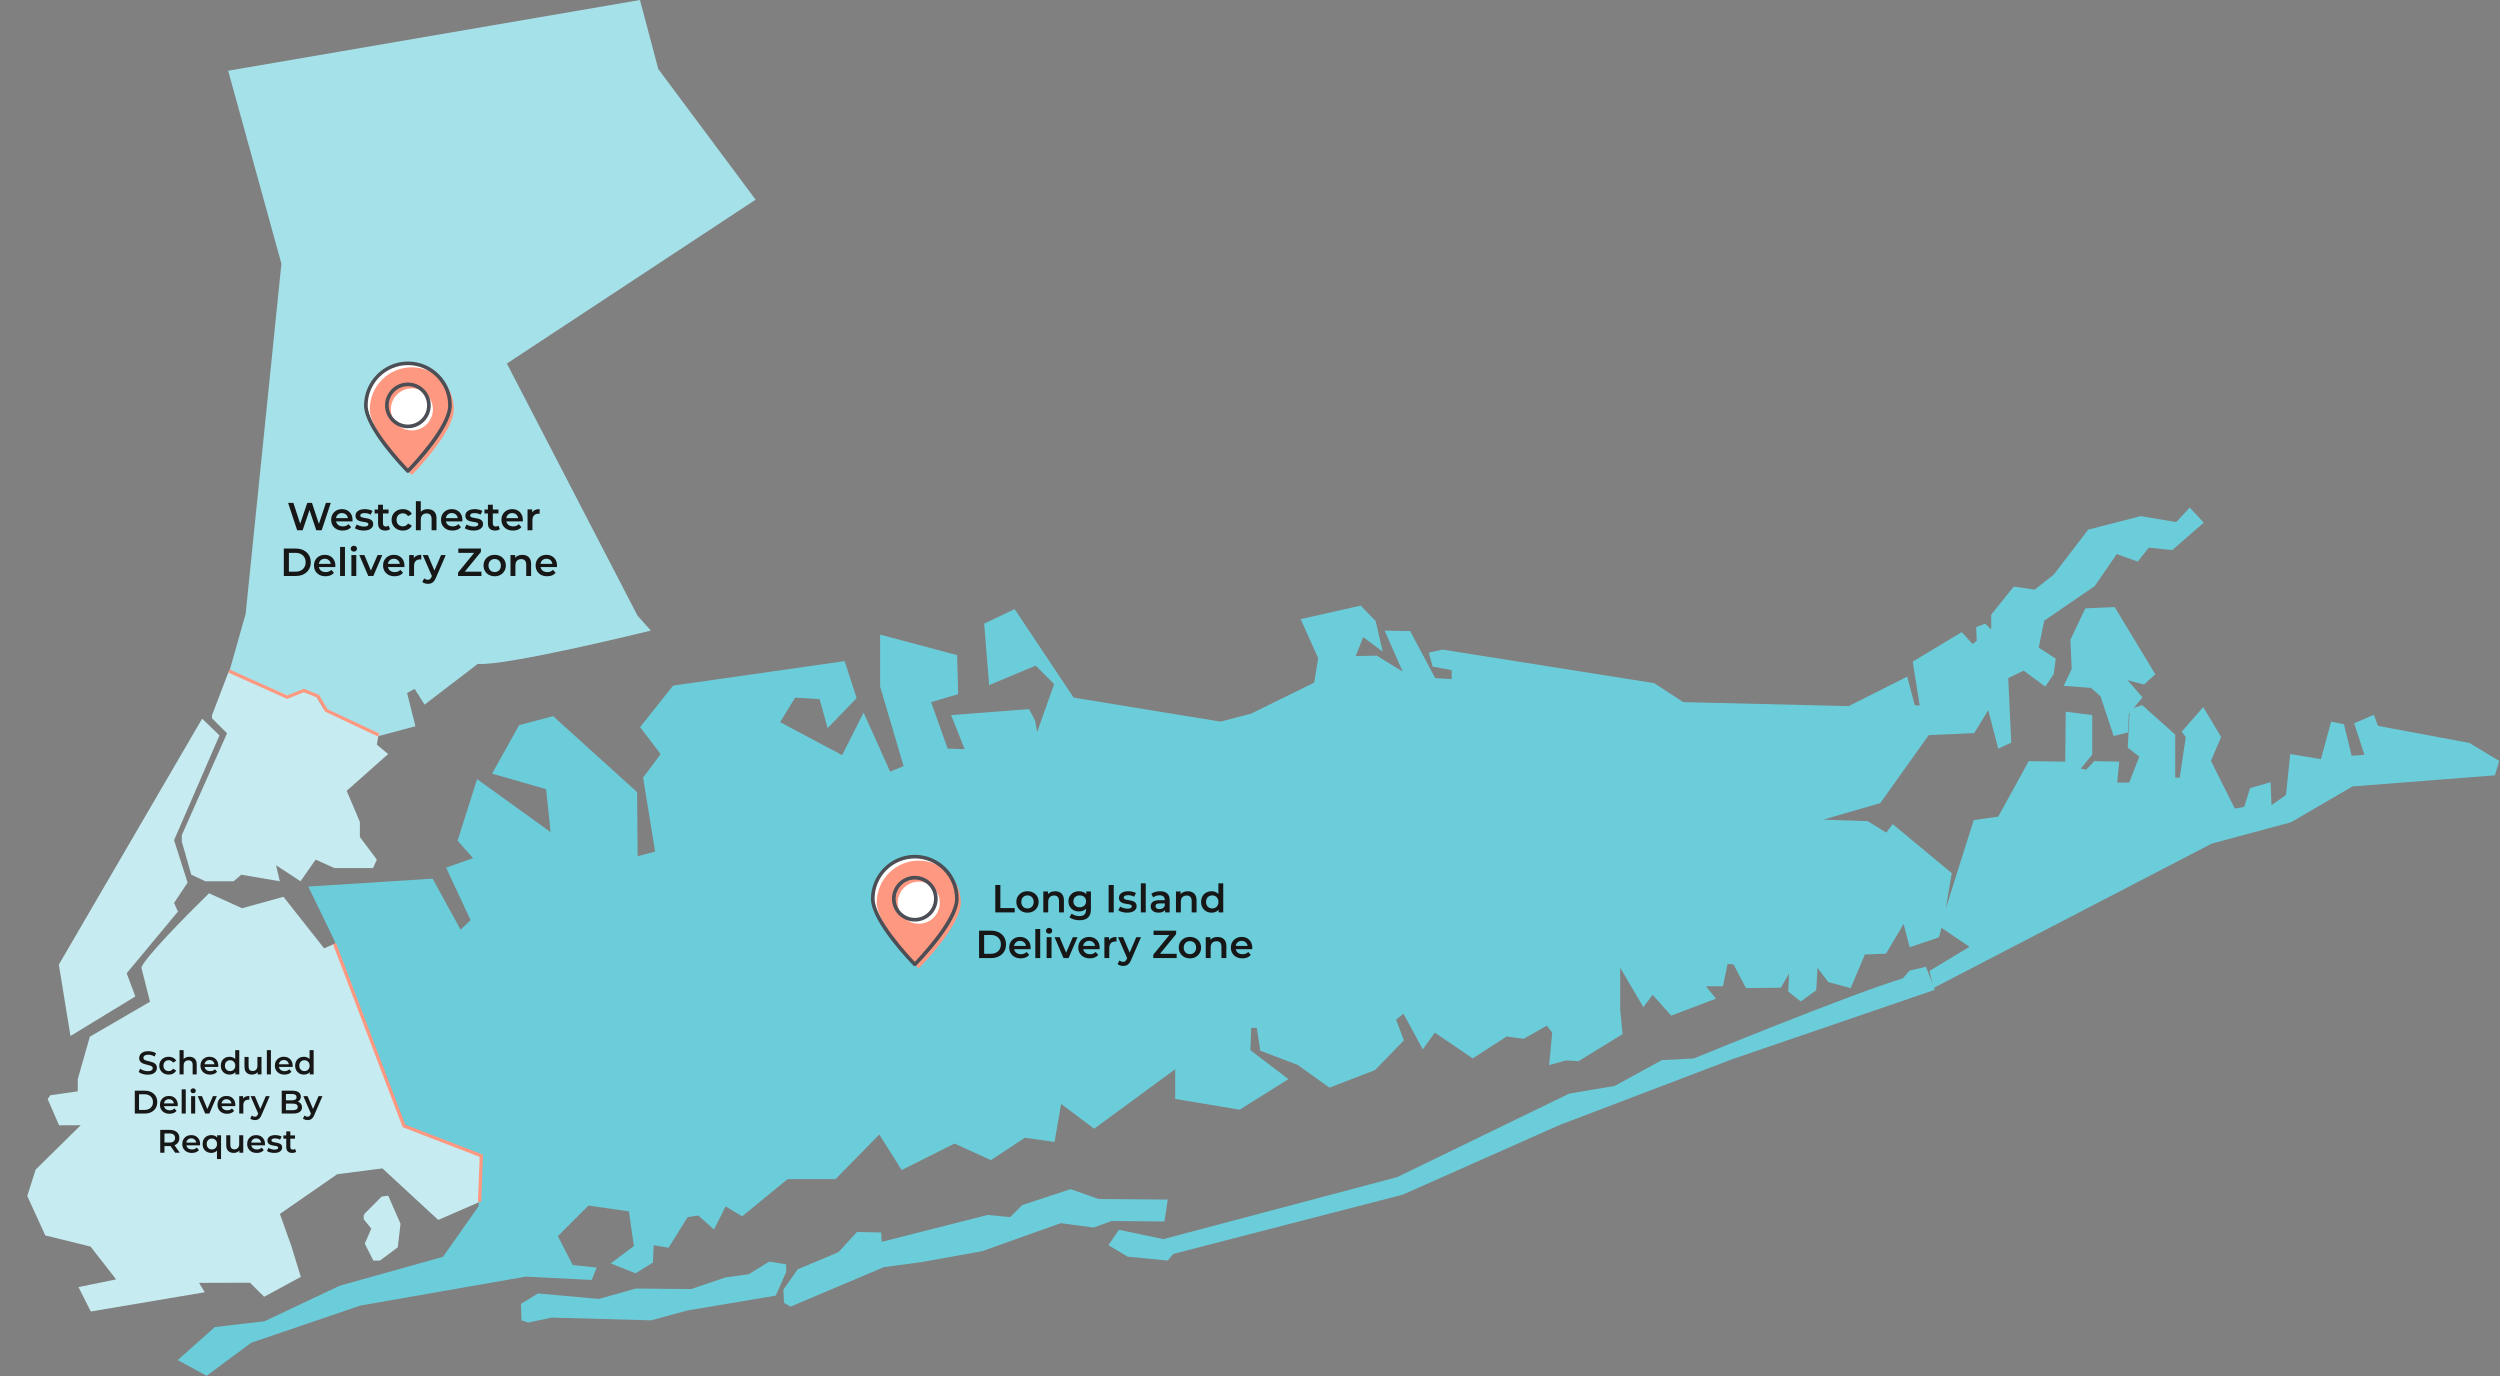
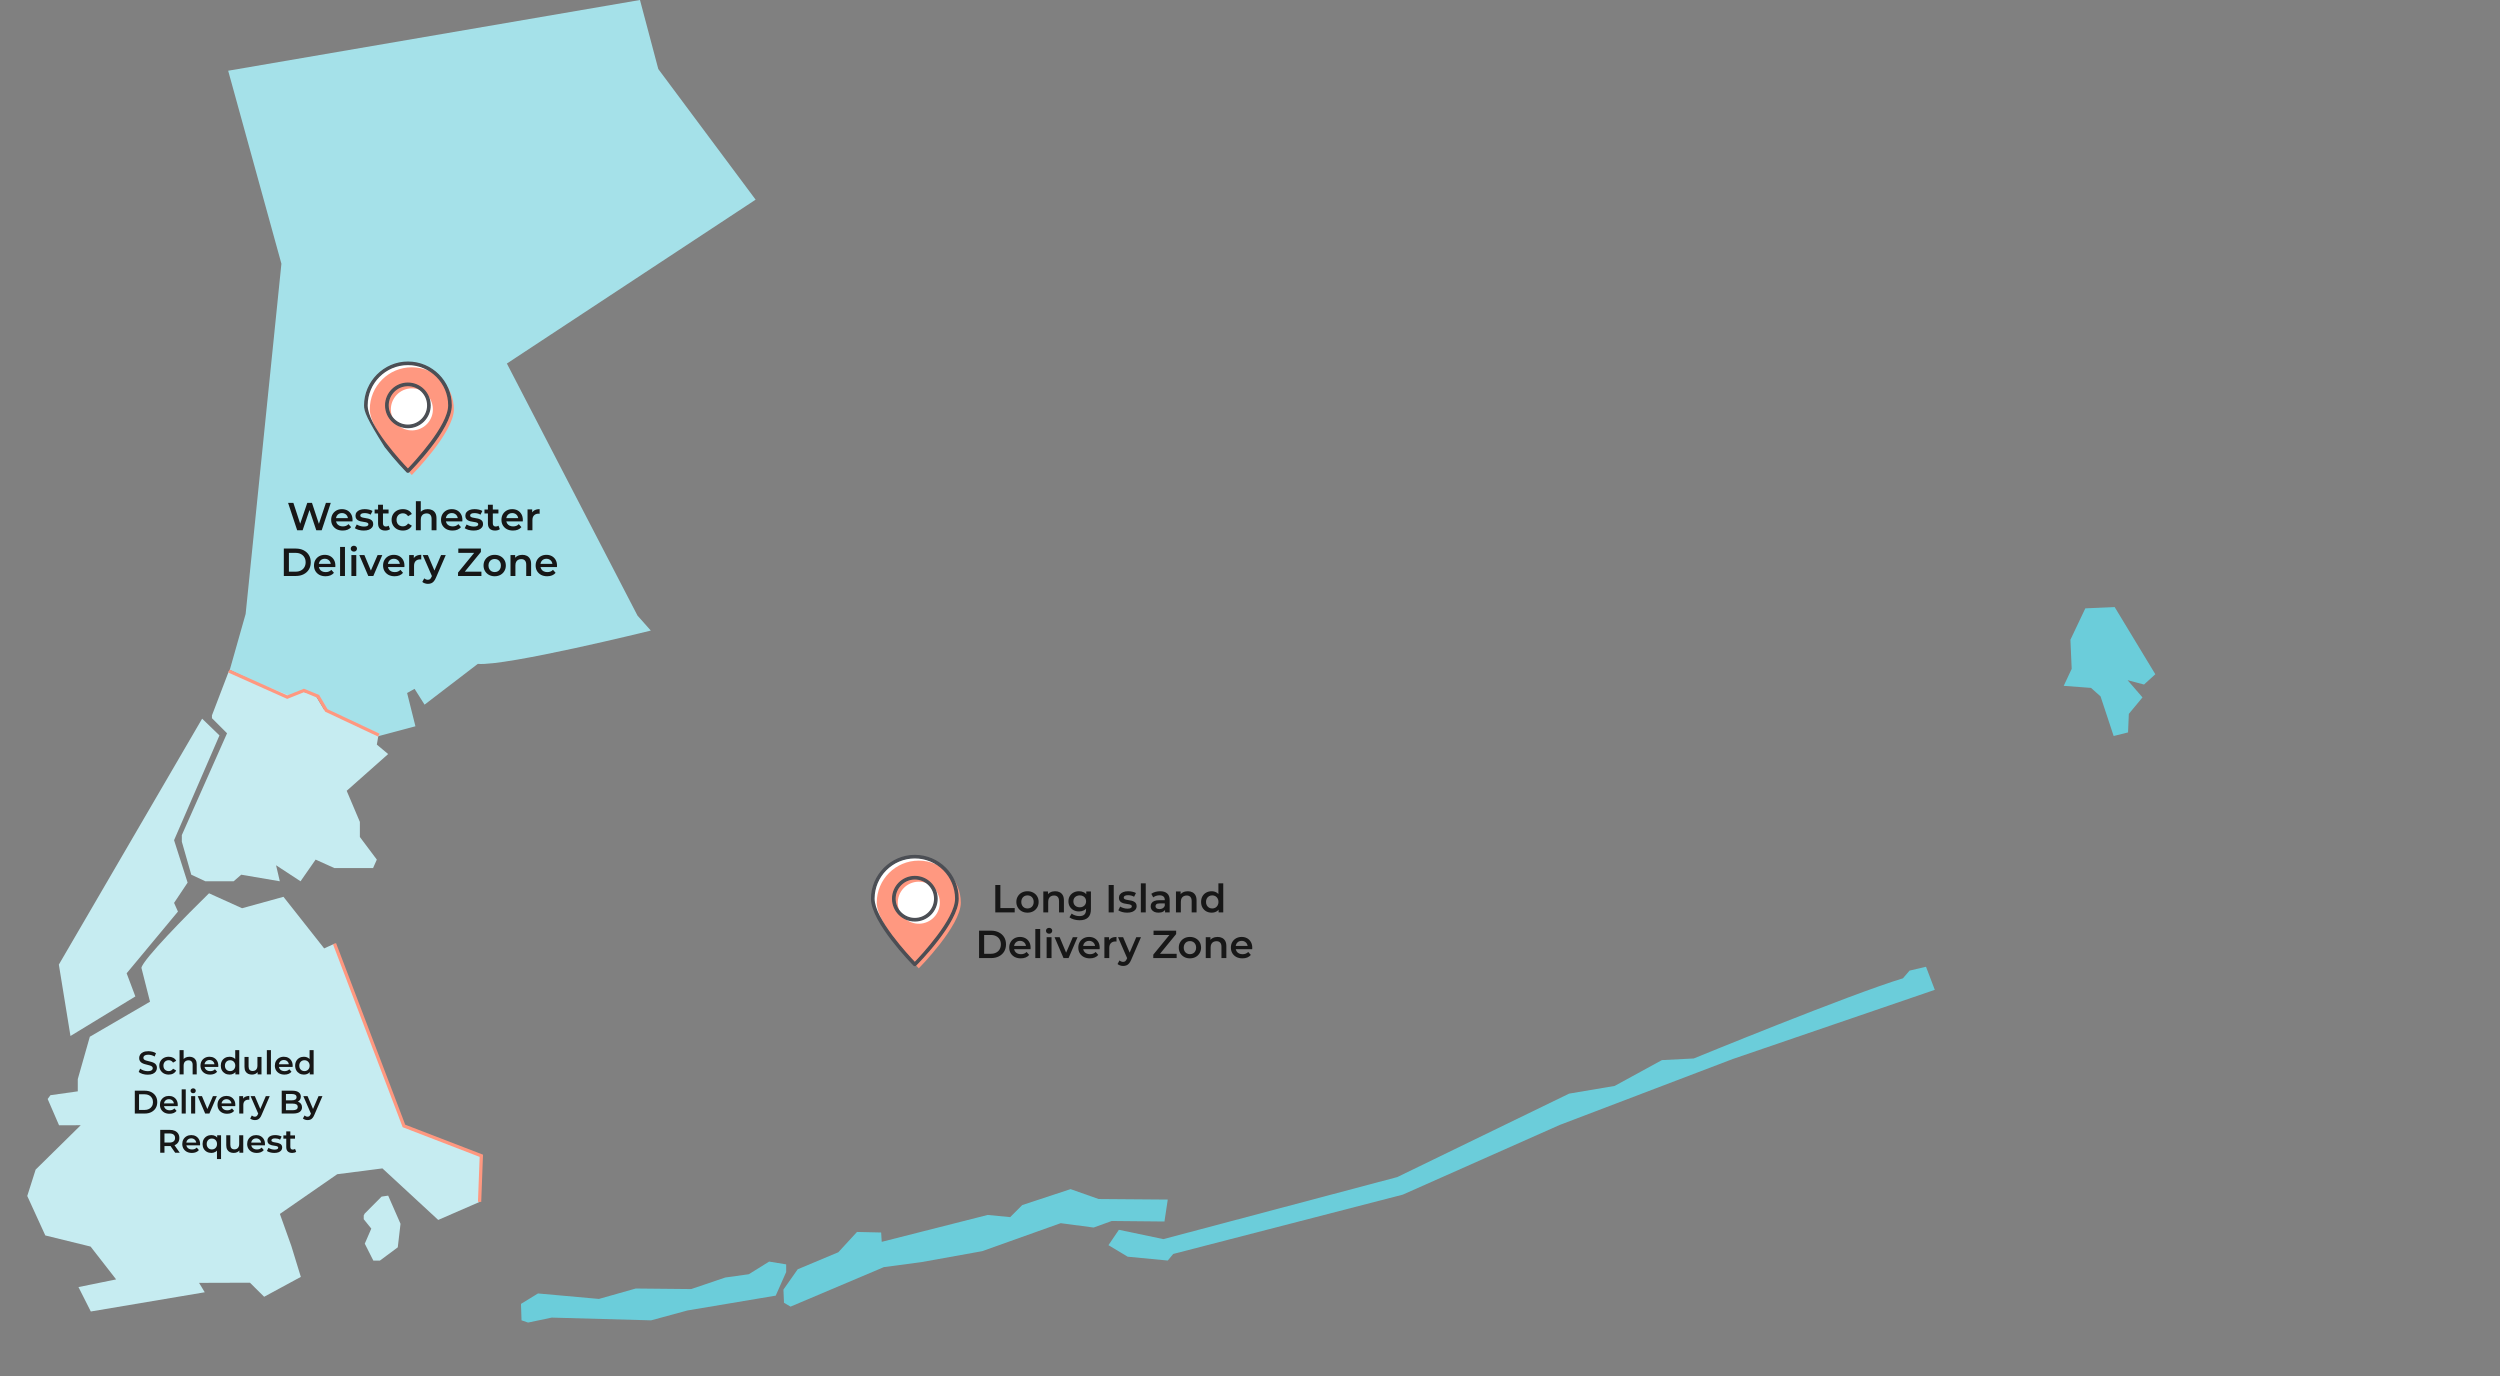
<svg xmlns="http://www.w3.org/2000/svg" width="1337" height="736" viewBox="0 0 1337 736" fill="none">
  <rect x="0" y="0" width="1337" height="736" fill="#808080" stroke="none" />
  <g clip-path="url(#clip0_1071_4985)">
    <path d="M122.885 358.234L131.368 328.333L150.499 141.038L122.029 37.825L342.262 0L352.055 36.918L404.106 106.774L271.08 194.416L340.936 329.223L348.057 337.235C348.057 337.235 270.643 356.366 255.527 355.04L227.057 376.841L221.716 368.393L217.719 370.61L222.17 388.414L202.149 393.755L174.57 379.966L170.118 372.408L162.56 369.301L153.658 372.861L122.92 358.269L122.885 358.234Z" fill="#A5E1E9" />
    <path d="M122.415 358.879L113.355 382.583V384.102L121.42 392.166L97.244 446.609V450.135L102.289 467.782L109.847 471.308H124.963L128.995 467.782L149.645 471.308L147.637 462.738L160.729 471.308L168.793 459.718L178.865 464.256H199.514L201.522 459.718L192.462 447.621V439.557L185.411 422.922L207.579 403.268L201.539 398.223L202.552 392.166L173.332 379.563L168.793 372.005L162.247 369.98L154.689 372.005L122.45 358.896L122.415 358.879Z" fill="#C6ECF1" />
    <path d="M80.225 535.699L75.635 517.598C76.42 513.165 100.055 489.164 111.784 477.73L129.449 485.725L151.6 479.616L173.367 507.212L178.9 504.681L216.027 602.169L257.414 618.123L256.488 642.787L234.355 652.423L204.524 624.861L180.349 627.968L149.68 649.211L155.789 666.299L160.886 682.882L141.266 693.512L133.673 685.989L106.461 686.076L109.498 691.103L48.562 701.385L41.964 688.328L62.107 684.226L48.439 666.666L24.229 660.714L14.576 639.61L19.062 625.507L43.168 601.767L31.578 601.802L25.486 587.733L26.987 585.709L41.597 583.649V577.103L48.038 554.446L80.225 535.717V535.699Z" fill="#C6ECF1" />
    <path d="M195.03 649.022L194.523 650.035V652.042L198.573 657.052L195.082 665.116L199.655 674.158H203.181L212.729 667.071L214.195 654.486L207.597 639.422L204.071 639.946L195.03 649.04V649.022Z" fill="#C6ECF1" />
    <path d="M31.473 515.873L37.687 554.048L72.388 532.892L67.727 520.516L95.167 487.508L93.09 482.865L100.333 472.025L93.09 449.334L117.37 393.302L108.101 384.348L31.455 515.89L31.473 515.873Z" fill="#C6ECF1" />
-     <path d="M164.864 474.138L178.566 502.415L216.584 601.421L258.127 619.103L255.91 645.182L236.919 672.133L181.673 687.598L141.456 706.607L114.924 709.696L95.043 727.378L110.508 735.774L134.37 718.092L192.723 698.211L281.116 682.745L316.463 684.508L319.116 677.875L306.304 676.549L298.344 661.083L314.7 644.728L336.362 647.835L338.997 666.39L326.622 675.676L339.888 680.982L349.174 675.222L349.61 665.953L357.57 667.28L367.729 650.924L373.472 650.034L381.868 657.557L388.064 645.182L396.896 650.488L421.212 630.589H446.836L470.261 606.728L482.2 625.736L510.478 611.58L529.94 620.43L548.059 608.491L563.961 610.707L567.504 590.372L585.169 603.638L628.493 571.817V587.719L662.967 593.462L689.045 577.106L668.71 561.641L669.146 549.719H672.131L673.981 561.903L693.985 569.496L711.004 581.679L735.388 572.254L750.802 556.387L746.647 545.338L750.557 542.126L760.908 561.204L767.349 552.25L787.597 566.04L805.768 554.31L814.845 555.549L827.238 548.532L830.136 552.25L828.477 569.6L837.572 567.122L844.187 567.523L867.717 553.07L866.477 539.857V517.549L878.871 538.617L883.828 532.002L893.743 543.156L917.709 534.079L912.332 527.463H921.427L923.905 515.489L927.099 515.786L933.785 528.441L952.427 528.214L956.808 520.621L956.354 530.291L963.022 535.58L971.314 529.593L972.012 517.619L977.772 525.229L989.746 528.441L997.339 510.48L1008.62 510.026L1018.06 494.141L1021.29 506.57L1036.95 501.281L1038.32 496.201L1053.28 506.343L1031.88 519.242L1033.94 528.441L1182.85 451.149L1225.27 439.733L1258.1 420.585L1334.28 414.65L1336.56 406.9L1320.59 397.317L1271.79 388.205L1269.52 382.271L1259.03 386.827L1264.49 403.706L1257.65 404.16L1253.55 387.298L1246.7 385.919L1241.24 405.992L1224.82 403.252L1222.53 425.141L1214.78 430.622L1214.33 418.298L1203.38 421.493L1200.19 431.529L1195.18 432.437L1182.4 406.9L1187.88 394.14L1178.3 378.169L1166.79 391.278L1168.94 394.21L1165.73 415.872H1163.32V392.884L1145.67 377.104L1138.99 379.234L1137.92 399.831L1144.07 404.648L1138.71 418.543H1132.3L1133.37 407.319L1120 407.057L1115.72 411.596L1112.77 411.054L1118.93 403.566V382.445L1104.76 380.578L1104.48 407.319L1084.96 407.057L1068.66 436.731L1055.55 438.599L1040.58 485.937L1043.79 466.946L1012.23 440.746L1008.76 445.284L998.858 439.14L975.049 438.337L1005.54 429.522L1031.48 393.145L1055.81 392.081L1063.3 379.775L1068.66 400.372L1075.61 397.16L1074 362.651L1082.29 358.654L1093.8 367.207L1098.34 360.521L1099.4 352.23L1090.31 346.348L1093.26 331.912L1120.26 313.445L1132.02 296.339L1143.27 300.353L1149.15 292.865L1161.72 294.192L1178.56 279.494L1171.07 271.465L1163.86 279.215L1144.87 276.021L1116.79 283.23L1098.34 307.3L1088.18 315.33L1076.94 313.724L1064.91 328.701V336.713L1061.7 333.518L1056.88 335.386L1057.16 342.595L1055.01 344.48L1049.13 338.057L1022.93 353.836L1026.66 377.366L1023.99 377.104L1019.98 361.848L988.699 377.628L900.184 375.498L884.666 365.339L771.538 347.413L764.068 349.018L766.197 356.507L776.356 358.374V363.192L767.541 362.651L754.17 337.515L740.52 337.254L750.156 359.177L736.244 350.624L725.02 350.886L729.035 340.727L739.456 348.477L735.72 332.174L727.691 323.883L695.591 331.109L704.964 351.968L702.817 365.06L669.128 381.642L652.808 385.919L574.189 373.089L542.63 325.751L526.327 333.518L528.998 366.404L553.871 355.966L563.751 365.863L554.674 391.539L553.592 385.395L550.38 379.234L508.662 382.445L515.889 400.634L506.795 400.372L497.98 375.498L512.415 371.222L511.874 350.363L470.697 339.401V367.207L483.265 409.728L476.039 412.66L461.865 381.119L450.379 403.845L417.214 386.198L425.226 373.089L438.335 373.892L442.612 389.392L458.129 373.351L451.706 353.574L359.979 366.666L342.331 388.869L353.293 403.304L343.937 415.872L350.361 455.461L341.005 457.869L340.726 423.64L295.796 382.986L277.625 387.804L263.172 413.743L292.06 422.034L294.469 445.022L255.16 416.675L244.722 449.578L253.013 458.934L238.577 464.014L251.686 492.099L246.328 497.179L231.351 469.896L164.864 474.138Z" fill="#6BCDDA" />
    <path d="M1130.38 393.616L1138.08 391.696L1138.5 381.782L1145.8 372.967L1137.82 363.75L1146.62 366.089L1152.67 360.591L1130.93 324.668L1115.23 325.349L1107.26 342.141L1107.94 357.693L1103.68 366.787L1118.27 367.887L1123.37 372.426L1130.38 393.616Z" fill="#6BCDDA" />
    <path d="M1030.03 517.023L1034.73 529.364L926.663 566.369L834.168 601.612L750.191 638.896L627.446 670.612L624.513 674.138L603.078 672.078L592.797 665.917L598.383 657.695L622.174 662.687L747.258 629.505L839.16 584.872L863.528 580.752L888.785 566.945L905.822 566.073C905.822 566.073 989.502 531.721 1017.69 523.203L1021.22 519.083L1030.03 517.023Z" fill="#6BCDDA" />
    <path d="M622.751 653.261L624.514 641.531L587.526 641.234L572.55 635.945L546.699 644.463L540.24 650.922L528.213 649.752L471.536 664.136L471.24 659.143L458.323 658.847L448.338 669.704L426.606 678.815L418.979 689.673L419.275 696.724L422.784 698.784L472.706 677.646L492.675 674.993L525.264 669.128L567.261 654.151L584.873 656.49L594.561 652.982L622.751 653.261Z" fill="#6BCDDA" />
    <path d="M278.621 697.321L278.918 706.119L282.426 707.306L295.064 704.652L348.215 706.119L367.59 700.847L414.859 692.905L420.445 680.285V676.183L411.333 674.699L400.476 681.454L387.856 683.217L369.65 689.397L339.994 689.1L320.304 694.668L287.715 691.736L278.621 697.321Z" fill="#6BCDDA" />
    <path d="M122.414 358.879L153.624 372.826L162.526 369.265L170.084 372.372L174.535 379.947L202.603 393.144" stroke="#FF9880" stroke-width="1.746" stroke-miterlimit="10" />
    <path d="M178.898 504.668L216.026 602.156L257.412 618.11L256.487 642.756" stroke="#FF9880" stroke-width="1.746" stroke-miterlimit="10" />
    <path d="M511.736 480.627C511.736 468.216 501.665 458.145 489.254 458.145C476.843 458.145 466.771 468.216 466.771 480.627C466.771 493.038 489.254 515.764 489.254 515.764C489.254 515.764 511.736 493.055 511.736 480.627Z" fill="white" />
    <path d="M513.848 482.74C513.848 470.329 503.776 460.258 491.365 460.258C478.954 460.258 468.883 470.329 468.883 482.74C468.883 495.151 491.365 517.878 491.365 517.878C491.365 517.878 513.848 495.168 513.848 482.74Z" fill="#FF9880" />
    <path d="M488.817 516.185C488.363 515.713 482.69 509.953 477.14 502.744C474.364 499.131 471.624 495.169 469.564 491.311C467.504 487.453 466.16 483.735 466.16 480.628C466.16 468.131 476.511 457.535 489.253 457.535C501.996 457.535 512.347 467.886 512.347 480.628C512.347 483.788 511.003 487.541 508.943 491.398C506.901 495.256 504.143 499.218 501.367 502.814C495.904 509.901 490.318 515.539 489.707 516.15H489.69V516.167C489.585 516.289 489.428 516.342 489.271 516.342C489.114 516.342 488.957 516.272 488.852 516.167L488.817 516.185ZM489.149 514.788L489.253 514.893L489.358 514.788C491.051 513.043 496.48 507.248 501.507 500.527C504.021 497.176 506.429 493.58 508.21 490.124C509.99 486.685 511.142 483.386 511.142 480.611C511.142 468.549 501.332 458.722 489.253 458.722C477.174 458.722 467.365 468.532 467.365 480.611C467.365 483.369 468.534 486.685 470.297 490.124C472.077 493.563 474.486 497.159 477 500.527C482.027 507.248 487.456 513.043 489.149 514.788Z" fill="#4B4E54" stroke="#4B4E54" stroke-width="0.733" />
    <path d="M500.913 488.712C504.195 483.441 502.589 476.511 497.318 473.229C492.046 469.948 485.116 471.554 481.835 476.825C478.553 482.097 480.159 489.026 485.431 492.308C490.702 495.589 497.632 493.984 500.913 488.712Z" fill="white" />
    <path d="M489.254 492.482C482.726 492.482 477.402 487.175 477.402 480.629C477.402 474.084 482.709 468.777 489.254 468.777C495.8 468.777 501.107 474.084 501.107 480.629C501.107 487.175 495.8 492.482 489.254 492.482ZM489.254 469.999C483.39 469.999 478.624 474.765 478.624 480.629C478.624 486.494 483.39 491.26 489.254 491.26C495.119 491.26 499.885 486.494 499.885 480.629C499.885 474.765 495.119 469.999 489.254 469.999Z" fill="#4B4E54" stroke="#4B4E54" stroke-width="0.733" />
    <path d="M532.278 487.945V473.283H535.001V485.641H542.667V487.945H532.278ZM549.49 488.092C548.345 488.092 547.326 487.848 546.432 487.359C545.538 486.856 544.833 486.172 544.316 485.306C543.8 484.44 543.541 483.456 543.541 482.353C543.541 481.236 543.8 480.251 544.316 479.399C544.833 478.533 545.538 477.856 546.432 477.367C547.326 476.879 548.345 476.634 549.49 476.634C550.649 476.634 551.676 476.879 552.569 477.367C553.477 477.856 554.182 478.526 554.685 479.378C555.202 480.23 555.46 481.222 555.46 482.353C555.46 483.456 555.202 484.44 554.685 485.306C554.182 486.172 553.477 486.856 552.569 487.359C551.676 487.848 550.649 488.092 549.49 488.092ZM549.49 485.851C550.133 485.851 550.705 485.711 551.208 485.432C551.71 485.152 552.101 484.748 552.381 484.217C552.674 483.686 552.821 483.065 552.821 482.353C552.821 481.627 552.674 481.005 552.381 480.488C552.101 479.958 551.71 479.553 551.208 479.274C550.705 478.994 550.139 478.855 549.511 478.855C548.869 478.855 548.296 478.994 547.794 479.274C547.305 479.553 546.914 479.958 546.621 480.488C546.327 481.005 546.181 481.627 546.181 482.353C546.181 483.065 546.327 483.686 546.621 484.217C546.914 484.748 547.305 485.152 547.794 485.432C548.296 485.711 548.862 485.851 549.49 485.851ZM564.31 476.634C565.204 476.634 566 476.809 566.698 477.158C567.41 477.507 567.969 478.045 568.374 478.771C568.779 479.483 568.981 480.405 568.981 481.536V487.945H566.363V481.871C566.363 480.879 566.126 480.139 565.651 479.651C565.19 479.162 564.541 478.917 563.703 478.917C563.088 478.917 562.544 479.043 562.069 479.294C561.594 479.546 561.224 479.923 560.959 480.426C560.708 480.914 560.582 481.536 560.582 482.29V487.945H557.964V476.76H560.456V479.776L560.016 478.855C560.407 478.142 560.973 477.598 561.713 477.221C562.467 476.83 563.333 476.634 564.31 476.634ZM577.392 492.156C576.359 492.156 575.347 492.016 574.355 491.737C573.378 491.471 572.575 491.08 571.946 490.564L573.119 488.595C573.608 489 574.222 489.321 574.962 489.558C575.717 489.81 576.478 489.935 577.246 489.935C578.474 489.935 579.375 489.649 579.948 489.076C580.52 488.518 580.807 487.673 580.807 486.542V484.552L581.016 482.018L580.932 479.483V476.76H583.425V486.249C583.425 488.273 582.908 489.761 581.875 490.71C580.841 491.674 579.347 492.156 577.392 492.156ZM577.057 487.443C575.996 487.443 575.032 487.219 574.167 486.772C573.315 486.312 572.637 485.676 572.135 484.866C571.646 484.056 571.402 483.107 571.402 482.018C571.402 480.942 571.646 480 572.135 479.19C572.637 478.38 573.315 477.751 574.167 477.305C575.032 476.858 575.996 476.634 577.057 476.634C578.007 476.634 578.858 476.823 579.613 477.2C580.367 477.577 580.967 478.163 581.414 478.959C581.875 479.755 582.105 480.775 582.105 482.018C582.105 483.26 581.875 484.287 581.414 485.097C580.967 485.893 580.367 486.486 579.613 486.877C578.858 487.254 578.007 487.443 577.057 487.443ZM577.455 485.222C578.111 485.222 578.698 485.09 579.215 484.824C579.731 484.545 580.129 484.168 580.409 483.693C580.702 483.204 580.848 482.646 580.848 482.018C580.848 481.389 580.702 480.838 580.409 480.363C580.129 479.874 579.731 479.504 579.215 479.253C578.698 478.987 578.111 478.855 577.455 478.855C576.799 478.855 576.205 478.987 575.675 479.253C575.158 479.504 574.753 479.874 574.46 480.363C574.18 480.838 574.041 481.389 574.041 482.018C574.041 482.646 574.18 483.204 574.46 483.693C574.753 484.168 575.158 484.545 575.675 484.824C576.205 485.09 576.799 485.222 577.455 485.222ZM592.907 487.945V473.283H595.63V487.945H592.907ZM602.801 488.092C601.865 488.092 600.965 487.973 600.099 487.736C599.247 487.484 598.57 487.184 598.067 486.835L599.072 484.845C599.575 485.166 600.176 485.432 600.874 485.641C601.572 485.851 602.27 485.955 602.969 485.955C603.792 485.955 604.386 485.844 604.749 485.62C605.126 485.397 605.314 485.097 605.314 484.72C605.314 484.412 605.189 484.182 604.937 484.028C604.686 483.861 604.358 483.735 603.953 483.651C603.548 483.568 603.094 483.491 602.591 483.421C602.103 483.351 601.607 483.26 601.104 483.149C600.616 483.023 600.169 482.848 599.764 482.625C599.359 482.388 599.031 482.073 598.779 481.682C598.528 481.291 598.402 480.775 598.402 480.132C598.402 479.42 598.605 478.806 599.01 478.289C599.415 477.758 599.98 477.353 600.706 477.074C601.446 476.781 602.319 476.634 603.325 476.634C604.079 476.634 604.84 476.718 605.608 476.886C606.376 477.053 607.011 477.291 607.514 477.598L606.508 479.588C605.978 479.267 605.44 479.05 604.896 478.938C604.365 478.813 603.834 478.75 603.304 478.75C602.508 478.75 601.914 478.869 601.523 479.106C601.146 479.343 600.958 479.644 600.958 480.007C600.958 480.342 601.083 480.593 601.335 480.761C601.586 480.928 601.914 481.061 602.319 481.159C602.724 481.256 603.171 481.34 603.66 481.41C604.162 481.466 604.658 481.557 605.147 481.682C605.636 481.808 606.083 481.983 606.487 482.206C606.906 482.415 607.242 482.716 607.493 483.107C607.744 483.498 607.87 484.007 607.87 484.636C607.87 485.334 607.66 485.941 607.242 486.458C606.837 486.975 606.257 487.38 605.503 487.673C604.749 487.952 603.848 488.092 602.801 488.092ZM610.125 487.945V472.403H612.743V487.945H610.125ZM623.071 487.945V485.683L622.924 485.201V481.242C622.924 480.474 622.694 479.881 622.233 479.462C621.772 479.029 621.074 478.813 620.138 478.813C619.51 478.813 618.889 478.91 618.274 479.106C617.674 479.301 617.164 479.574 616.745 479.923L615.719 478.017C616.319 477.556 617.031 477.214 617.855 476.99C618.693 476.753 619.559 476.634 620.453 476.634C622.072 476.634 623.322 477.025 624.202 477.807C625.096 478.575 625.543 479.769 625.543 481.389V487.945H623.071ZM619.552 488.092C618.714 488.092 617.981 487.952 617.353 487.673C616.724 487.38 616.235 486.982 615.886 486.479C615.551 485.962 615.384 485.383 615.384 484.741C615.384 484.112 615.53 483.547 615.823 483.044C616.131 482.541 616.626 482.143 617.311 481.85C617.995 481.557 618.903 481.41 620.034 481.41H623.28V483.149H620.222C619.328 483.149 618.728 483.295 618.421 483.588C618.114 483.868 617.96 484.217 617.96 484.636C617.96 485.111 618.149 485.488 618.526 485.767C618.903 486.046 619.426 486.186 620.097 486.186C620.739 486.186 621.311 486.039 621.814 485.746C622.331 485.453 622.701 485.02 622.924 484.447L623.364 486.018C623.113 486.675 622.659 487.184 622.003 487.547C621.36 487.91 620.543 488.092 619.552 488.092ZM635.25 476.634C636.143 476.634 636.939 476.809 637.637 477.158C638.35 477.507 638.908 478.045 639.313 478.771C639.718 479.483 639.921 480.405 639.921 481.536V487.945H637.302V481.871C637.302 480.879 637.065 480.139 636.59 479.651C636.129 479.162 635.48 478.917 634.642 478.917C634.028 478.917 633.483 479.043 633.008 479.294C632.533 479.546 632.163 479.923 631.898 480.426C631.647 480.914 631.521 481.536 631.521 482.29V487.945H628.903V476.76H631.395V479.776L630.956 478.855C631.347 478.142 631.912 477.598 632.652 477.221C633.406 476.83 634.272 476.634 635.25 476.634ZM647.996 488.092C646.921 488.092 645.951 487.855 645.085 487.38C644.233 486.891 643.563 486.221 643.074 485.369C642.585 484.517 642.341 483.512 642.341 482.353C642.341 481.194 642.585 480.188 643.074 479.336C643.563 478.485 644.233 477.821 645.085 477.346C645.951 476.872 646.921 476.634 647.996 476.634C648.932 476.634 649.77 476.844 650.51 477.263C651.25 477.668 651.836 478.289 652.269 479.127C652.702 479.965 652.919 481.04 652.919 482.353C652.919 483.651 652.709 484.727 652.29 485.578C651.871 486.416 651.292 487.045 650.552 487.464C649.812 487.882 648.96 488.092 647.996 488.092ZM648.311 485.851C648.939 485.851 649.497 485.711 649.986 485.432C650.489 485.152 650.887 484.748 651.18 484.217C651.487 483.686 651.641 483.065 651.641 482.353C651.641 481.627 651.487 481.005 651.18 480.488C650.887 479.958 650.489 479.553 649.986 479.274C649.497 478.994 648.939 478.855 648.311 478.855C647.682 478.855 647.117 478.994 646.614 479.274C646.125 479.553 645.727 479.958 645.42 480.488C645.127 481.005 644.98 481.627 644.98 482.353C644.98 483.065 645.127 483.686 645.42 484.217C645.727 484.748 646.125 485.152 646.614 485.432C647.117 485.711 647.682 485.851 648.311 485.851ZM651.704 487.945V485.306L651.809 482.332L651.599 479.357V472.403H654.196V487.945H651.704Z" fill="#171717" />
    <path d="M523.602 512.383V497.72H530.011C531.603 497.72 533 498.028 534.201 498.642C535.402 499.256 536.337 500.108 537.007 501.197C537.678 502.287 538.013 503.571 538.013 505.052C538.013 506.518 537.678 507.803 537.007 508.906C536.337 509.995 535.402 510.847 534.201 511.461C533 512.076 531.603 512.383 530.011 512.383H523.602ZM526.325 510.079H529.886C530.989 510.079 531.938 509.869 532.734 509.45C533.544 509.031 534.166 508.445 534.599 507.691C535.045 506.937 535.269 506.057 535.269 505.052C535.269 504.032 535.045 503.152 534.599 502.412C534.166 501.658 533.544 501.072 532.734 500.653C531.938 500.234 530.989 500.024 529.886 500.024H526.325V510.079ZM545.913 512.529C544.67 512.529 543.581 512.285 542.646 511.796C541.724 511.294 541.005 510.609 540.488 509.744C539.985 508.878 539.734 507.893 539.734 506.79C539.734 505.673 539.978 504.689 540.467 503.837C540.97 502.971 541.654 502.294 542.52 501.805C543.4 501.316 544.398 501.072 545.515 501.072C546.604 501.072 547.575 501.309 548.427 501.784C549.279 502.259 549.949 502.929 550.438 503.795C550.926 504.661 551.171 505.68 551.171 506.853C551.171 506.965 551.164 507.09 551.15 507.23C551.15 507.37 551.143 507.502 551.129 507.628H541.808V505.889H549.746L548.72 506.434C548.734 505.792 548.601 505.226 548.322 504.737C548.043 504.249 547.659 503.865 547.17 503.585C546.695 503.306 546.144 503.166 545.515 503.166C544.873 503.166 544.307 503.306 543.819 503.585C543.344 503.865 542.967 504.256 542.687 504.758C542.422 505.247 542.289 505.827 542.289 506.497V506.916C542.289 507.586 542.443 508.18 542.75 508.696C543.057 509.213 543.49 509.611 544.049 509.89C544.608 510.169 545.25 510.309 545.976 510.309C546.604 510.309 547.17 510.211 547.673 510.016C548.175 509.82 548.622 509.513 549.013 509.094L550.417 510.707C549.914 511.294 549.279 511.747 548.511 512.069C547.756 512.376 546.891 512.529 545.913 512.529ZM553.686 512.383V496.841H556.304V512.383H553.686ZM559.74 512.383V501.197H562.359V512.383H559.74ZM561.06 499.354C560.571 499.354 560.166 499.201 559.845 498.893C559.538 498.586 559.384 498.216 559.384 497.783C559.384 497.336 559.538 496.966 559.845 496.673C560.166 496.366 560.571 496.212 561.06 496.212C561.549 496.212 561.947 496.359 562.254 496.652C562.575 496.931 562.736 497.288 562.736 497.72C562.736 498.181 562.582 498.572 562.275 498.893C561.968 499.201 561.563 499.354 561.06 499.354ZM568.77 512.383L563.973 501.197H566.696L570.822 511.063H569.482L573.755 501.197H576.268L571.472 512.383H568.77ZM582.856 512.529C581.613 512.529 580.524 512.285 579.588 511.796C578.666 511.294 577.947 510.609 577.43 509.744C576.928 508.878 576.676 507.893 576.676 506.79C576.676 505.673 576.921 504.689 577.41 503.837C577.912 502.971 578.596 502.294 579.462 501.805C580.342 501.316 581.34 501.072 582.458 501.072C583.547 501.072 584.517 501.309 585.369 501.784C586.221 502.259 586.891 502.929 587.38 503.795C587.869 504.661 588.113 505.68 588.113 506.853C588.113 506.965 588.106 507.09 588.092 507.23C588.092 507.37 588.085 507.502 588.071 507.628H578.75V505.889H586.689L585.662 506.434C585.676 505.792 585.544 505.226 585.264 504.737C584.985 504.249 584.601 503.865 584.112 503.585C583.638 503.306 583.086 503.166 582.458 503.166C581.815 503.166 581.25 503.306 580.761 503.585C580.286 503.865 579.909 504.256 579.63 504.758C579.365 505.247 579.232 505.827 579.232 506.497V506.916C579.232 507.586 579.385 508.18 579.693 508.696C580 509.213 580.433 509.611 580.991 509.89C581.55 510.169 582.192 510.309 582.918 510.309C583.547 510.309 584.112 510.211 584.615 510.016C585.118 509.82 585.565 509.513 585.956 509.094L587.359 510.707C586.856 511.294 586.221 511.747 585.453 512.069C584.699 512.376 583.833 512.529 582.856 512.529ZM590.628 512.383V501.197H593.121V504.277L592.827 503.376C593.163 502.622 593.686 502.049 594.398 501.658C595.125 501.267 596.025 501.072 597.101 501.072V503.564C596.989 503.536 596.884 503.523 596.786 503.523C596.689 503.509 596.591 503.502 596.493 503.502C595.502 503.502 594.713 503.795 594.126 504.381C593.54 504.954 593.246 505.813 593.246 506.958V512.383H590.628ZM600.652 516.593C600.108 516.593 599.563 516.502 599.019 516.321C598.474 516.139 598.02 515.888 597.657 515.567L598.704 513.64C598.97 513.877 599.27 514.065 599.605 514.205C599.94 514.345 600.282 514.415 600.631 514.415C601.106 514.415 601.49 514.296 601.783 514.059C602.077 513.821 602.349 513.423 602.6 512.865L603.25 511.398L603.459 511.084L607.69 501.197H610.204L604.967 513.284C604.618 514.121 604.227 514.785 603.794 515.273C603.375 515.762 602.901 516.104 602.37 516.3C601.853 516.495 601.281 516.593 600.652 516.593ZM602.956 512.781L597.908 501.197H600.631L604.737 510.854L602.956 512.781ZM616.77 512.383V510.56L626.238 498.998L626.552 500.024H616.917V497.72H629.003V499.543L619.535 511.105L619.2 510.079H629.275V512.383H616.77ZM636.361 512.529C635.216 512.529 634.197 512.285 633.303 511.796C632.41 511.294 631.704 510.609 631.188 509.744C630.671 508.878 630.413 507.893 630.413 506.79C630.413 505.673 630.671 504.689 631.188 503.837C631.704 502.971 632.41 502.294 633.303 501.805C634.197 501.316 635.216 501.072 636.361 501.072C637.52 501.072 638.547 501.316 639.44 501.805C640.348 502.294 641.053 502.964 641.556 503.816C642.073 504.668 642.331 505.659 642.331 506.79C642.331 507.893 642.073 508.878 641.556 509.744C641.053 510.609 640.348 511.294 639.44 511.796C638.547 512.285 637.52 512.529 636.361 512.529ZM636.361 510.288C637.004 510.288 637.576 510.149 638.079 509.869C638.582 509.59 638.973 509.185 639.252 508.654C639.545 508.124 639.692 507.502 639.692 506.79C639.692 506.064 639.545 505.443 639.252 504.926C638.973 504.395 638.582 503.99 638.079 503.711C637.576 503.432 637.011 503.292 636.382 503.292C635.74 503.292 635.167 503.432 634.665 503.711C634.176 503.99 633.785 504.395 633.492 504.926C633.198 505.443 633.052 506.064 633.052 506.79C633.052 507.502 633.198 508.124 633.492 508.654C633.785 509.185 634.176 509.59 634.665 509.869C635.167 510.149 635.733 510.288 636.361 510.288ZM651.182 501.072C652.075 501.072 652.871 501.246 653.569 501.595C654.282 501.945 654.84 502.482 655.245 503.208C655.65 503.921 655.853 504.842 655.853 505.973V512.383H653.234V506.308C653.234 505.317 652.997 504.577 652.522 504.088C652.061 503.599 651.412 503.355 650.574 503.355C649.96 503.355 649.415 503.481 648.94 503.732C648.466 503.983 648.095 504.36 647.83 504.863C647.579 505.352 647.453 505.973 647.453 506.727V512.383H644.835V501.197H647.327V504.214L646.888 503.292C647.279 502.58 647.844 502.035 648.584 501.658C649.338 501.267 650.204 501.072 651.182 501.072ZM664.452 512.529C663.209 512.529 662.12 512.285 661.184 511.796C660.263 511.294 659.544 510.609 659.027 509.744C658.524 508.878 658.273 507.893 658.273 506.79C658.273 505.673 658.517 504.689 659.006 503.837C659.509 502.971 660.193 502.294 661.059 501.805C661.938 501.316 662.937 501.072 664.054 501.072C665.143 501.072 666.114 501.309 666.966 501.784C667.817 502.259 668.488 502.929 668.976 503.795C669.465 504.661 669.71 505.68 669.71 506.853C669.71 506.965 669.703 507.09 669.689 507.23C669.689 507.37 669.682 507.502 669.668 507.628H660.347V505.889H668.285L667.259 506.434C667.273 505.792 667.14 505.226 666.861 504.737C666.582 504.249 666.198 503.865 665.709 503.585C665.234 503.306 664.682 503.166 664.054 503.166C663.412 503.166 662.846 503.306 662.357 503.585C661.883 503.865 661.506 504.256 661.226 504.758C660.961 505.247 660.828 505.827 660.828 506.497V506.916C660.828 507.586 660.982 508.18 661.289 508.696C661.596 509.213 662.029 509.611 662.588 509.89C663.146 510.169 663.789 510.309 664.515 510.309C665.143 510.309 665.709 510.211 666.211 510.016C666.714 509.82 667.161 509.513 667.552 509.094L668.955 510.707C668.453 511.294 667.817 511.747 667.049 512.069C666.295 512.376 665.429 512.529 664.452 512.529Z" fill="#171717" />
    <path d="M240.621 216.814C240.621 204.404 230.549 194.332 218.139 194.332C205.728 194.332 195.656 204.404 195.656 216.814C195.656 229.225 218.139 251.952 218.139 251.952C218.139 251.952 240.621 229.243 240.621 216.814Z" fill="white" />
    <path d="M242.732 218.908C242.732 206.497 232.661 196.426 220.25 196.426C207.839 196.426 197.768 206.497 197.768 218.908C197.768 231.319 220.25 254.046 220.25 254.046C220.25 254.046 242.732 231.336 242.732 218.908Z" fill="#FF9880" />
-     <path d="M217.719 252.353C217.266 251.881 211.593 246.121 206.042 238.912C203.266 235.299 200.526 231.337 198.466 227.479C196.407 223.621 195.062 219.903 195.062 216.796C195.062 204.298 205.413 193.703 218.156 193.703C230.898 193.703 241.249 204.054 241.249 216.796C241.249 219.956 239.905 223.709 237.845 227.566C235.803 231.424 233.045 235.386 230.27 238.982C224.806 246.069 219.221 251.707 218.61 252.318H218.592V252.335C218.487 252.457 218.33 252.51 218.173 252.51C218.016 252.51 217.859 252.44 217.754 252.335L217.719 252.353ZM218.051 250.956L218.156 251.061L218.261 250.956C219.954 249.211 225.382 243.416 230.409 236.695C232.923 233.344 235.332 229.748 237.112 226.292C238.893 222.853 240.045 219.554 240.045 216.779C240.045 204.717 230.235 194.89 218.156 194.89C206.077 194.89 196.267 204.7 196.267 216.779C196.267 219.537 197.436 222.853 199.199 226.292C200.98 229.731 203.389 233.327 205.902 236.695C210.929 243.416 216.358 249.211 218.051 250.956Z" fill="#4B4E54" stroke="#4B4E54" stroke-width="0.733" />
+     <path d="M217.719 252.353C217.266 251.881 211.593 246.121 206.042 238.912C196.407 223.621 195.062 219.903 195.062 216.796C195.062 204.298 205.413 193.703 218.156 193.703C230.898 193.703 241.249 204.054 241.249 216.796C241.249 219.956 239.905 223.709 237.845 227.566C235.803 231.424 233.045 235.386 230.27 238.982C224.806 246.069 219.221 251.707 218.61 252.318H218.592V252.335C218.487 252.457 218.33 252.51 218.173 252.51C218.016 252.51 217.859 252.44 217.754 252.335L217.719 252.353ZM218.051 250.956L218.156 251.061L218.261 250.956C219.954 249.211 225.382 243.416 230.409 236.695C232.923 233.344 235.332 229.748 237.112 226.292C238.893 222.853 240.045 219.554 240.045 216.779C240.045 204.717 230.235 194.89 218.156 194.89C206.077 194.89 196.267 204.7 196.267 216.779C196.267 219.537 197.436 222.853 199.199 226.292C200.98 229.731 203.389 233.327 205.902 236.695C210.929 243.416 216.358 249.211 218.051 250.956Z" fill="#4B4E54" stroke="#4B4E54" stroke-width="0.733" />
    <path d="M229.816 224.88C233.097 219.609 231.491 212.679 226.22 209.397C220.948 206.116 214.019 207.722 210.737 212.993C207.455 218.264 209.061 225.194 214.333 228.476C219.604 231.757 226.534 230.152 229.816 224.88Z" fill="white" />
    <path d="M218.139 228.65C211.611 228.65 206.287 223.343 206.287 216.797C206.287 210.252 211.594 204.945 218.139 204.945C224.685 204.945 229.991 210.252 229.991 216.797C229.991 223.343 224.685 228.65 218.139 228.65ZM218.139 206.167C212.274 206.167 207.509 210.932 207.509 216.797C207.509 222.662 212.274 227.428 218.139 227.428C224.004 227.428 228.769 222.662 228.769 216.797C228.769 210.932 224.004 206.167 218.139 206.167Z" fill="#4B4E54" stroke="#4B4E54" stroke-width="0.733" />
    <path d="M158.927 283.598L154.068 268.935H156.895L161.231 282.194H159.828L164.331 268.935H166.845L171.223 282.194H169.861L174.302 268.935H176.899L172.039 283.598H169.149L165.148 271.637H165.902L161.839 283.598H158.927ZM183.285 283.744C182.042 283.744 180.953 283.5 180.017 283.011C179.096 282.508 178.376 281.824 177.86 280.958C177.357 280.093 177.106 279.108 177.106 278.005C177.106 276.888 177.35 275.903 177.839 275.052C178.341 274.186 179.026 273.509 179.892 273.02C180.771 272.531 181.77 272.287 182.887 272.287C183.976 272.287 184.947 272.524 185.798 272.999C186.65 273.474 187.32 274.144 187.809 275.01C188.298 275.875 188.542 276.895 188.542 278.068C188.542 278.18 188.535 278.305 188.521 278.445C188.521 278.585 188.514 278.717 188.5 278.843H179.179V277.104H187.118L186.092 277.649C186.106 277.007 185.973 276.441 185.694 275.952C185.414 275.464 185.03 275.079 184.542 274.8C184.067 274.521 183.515 274.381 182.887 274.381C182.244 274.381 181.679 274.521 181.19 274.8C180.715 275.079 180.338 275.47 180.059 275.973C179.794 276.462 179.661 277.041 179.661 277.712V278.131C179.661 278.801 179.815 279.394 180.122 279.911C180.429 280.428 180.862 280.826 181.421 281.105C181.979 281.384 182.622 281.524 183.348 281.524C183.976 281.524 184.542 281.426 185.044 281.231C185.547 281.035 185.994 280.728 186.385 280.309L187.788 281.922C187.286 282.508 186.65 282.962 185.882 283.283C185.128 283.591 184.262 283.744 183.285 283.744ZM194.513 283.744C193.578 283.744 192.677 283.626 191.811 283.388C190.96 283.137 190.282 282.837 189.78 282.488L190.785 280.498C191.288 280.819 191.888 281.084 192.586 281.294C193.285 281.503 193.983 281.608 194.681 281.608C195.505 281.608 196.098 281.496 196.461 281.273C196.839 281.049 197.027 280.749 197.027 280.372C197.027 280.065 196.901 279.834 196.65 279.681C196.399 279.513 196.07 279.387 195.666 279.304C195.261 279.22 194.807 279.143 194.304 279.073C193.815 279.003 193.32 278.913 192.817 278.801C192.328 278.675 191.881 278.501 191.476 278.277C191.071 278.04 190.743 277.726 190.492 277.335C190.24 276.944 190.115 276.427 190.115 275.785C190.115 275.073 190.317 274.458 190.722 273.941C191.127 273.411 191.693 273.006 192.419 272.727C193.159 272.433 194.032 272.287 195.037 272.287C195.791 272.287 196.552 272.37 197.32 272.538C198.088 272.706 198.724 272.943 199.226 273.25L198.221 275.24C197.69 274.919 197.153 274.702 196.608 274.591C196.077 274.465 195.547 274.402 195.016 274.402C194.22 274.402 193.627 274.521 193.236 274.758C192.859 274.996 192.67 275.296 192.67 275.659C192.67 275.994 192.796 276.246 193.047 276.413C193.299 276.581 193.627 276.713 194.032 276.811C194.437 276.909 194.884 276.993 195.372 277.062C195.875 277.118 196.371 277.209 196.859 277.335C197.348 277.46 197.795 277.635 198.2 277.858C198.619 278.068 198.954 278.368 199.205 278.759C199.457 279.15 199.582 279.66 199.582 280.288C199.582 280.986 199.373 281.594 198.954 282.11C198.549 282.627 197.97 283.032 197.216 283.325C196.461 283.605 195.561 283.744 194.513 283.744ZM206.048 283.744C204.819 283.744 203.869 283.43 203.199 282.802C202.529 282.159 202.193 281.217 202.193 279.974V269.941H204.812V279.911C204.812 280.442 204.944 280.854 205.21 281.147C205.489 281.44 205.873 281.587 206.362 281.587C206.948 281.587 207.437 281.433 207.828 281.126L208.561 282.99C208.254 283.242 207.877 283.43 207.43 283.556C206.983 283.681 206.522 283.744 206.048 283.744ZM200.35 274.591V272.496H207.807V274.591H200.35ZM215.479 283.744C214.306 283.744 213.258 283.5 212.337 283.011C211.429 282.508 210.717 281.824 210.2 280.958C209.683 280.093 209.425 279.108 209.425 278.005C209.425 276.888 209.683 275.903 210.2 275.052C210.717 274.186 211.429 273.509 212.337 273.02C213.258 272.531 214.306 272.287 215.479 272.287C216.568 272.287 217.524 272.51 218.348 272.957C219.186 273.39 219.821 274.032 220.254 274.884L218.244 276.057C217.908 275.526 217.496 275.135 217.008 274.884C216.533 274.633 216.016 274.507 215.458 274.507C214.815 274.507 214.236 274.647 213.719 274.926C213.202 275.205 212.797 275.61 212.504 276.141C212.211 276.657 212.064 277.279 212.064 278.005C212.064 278.731 212.211 279.36 212.504 279.89C212.797 280.407 213.202 280.805 213.719 281.084C214.236 281.363 214.815 281.503 215.458 281.503C216.016 281.503 216.533 281.377 217.008 281.126C217.496 280.875 217.908 280.484 218.244 279.953L220.254 281.126C219.821 281.964 219.186 282.613 218.348 283.074C217.524 283.521 216.568 283.744 215.479 283.744ZM228.762 272.287C229.656 272.287 230.452 272.461 231.15 272.81C231.862 273.159 232.421 273.697 232.826 274.423C233.231 275.135 233.433 276.057 233.433 277.188V283.598H230.815V277.523C230.815 276.532 230.577 275.792 230.103 275.303C229.642 274.814 228.993 274.57 228.155 274.57C227.54 274.57 226.996 274.695 226.521 274.947C226.046 275.198 225.676 275.575 225.411 276.078C225.159 276.567 225.034 277.188 225.034 277.942V283.598H222.415V268.056H225.034V275.429L224.468 274.507C224.859 273.795 225.425 273.25 226.165 272.873C226.919 272.482 227.785 272.287 228.762 272.287ZM242.033 283.744C240.79 283.744 239.701 283.5 238.765 283.011C237.843 282.508 237.124 281.824 236.608 280.958C236.105 280.093 235.853 279.108 235.853 278.005C235.853 276.888 236.098 275.903 236.587 275.052C237.089 274.186 237.774 273.509 238.639 273.02C239.519 272.531 240.517 272.287 241.635 272.287C242.724 272.287 243.694 272.524 244.546 272.999C245.398 273.474 246.068 274.144 246.557 275.01C247.046 275.875 247.29 276.895 247.29 278.068C247.29 278.18 247.283 278.305 247.269 278.445C247.269 278.585 247.262 278.717 247.248 278.843H237.927V277.104H245.866L244.839 277.649C244.853 277.007 244.721 276.441 244.441 275.952C244.162 275.464 243.778 275.079 243.289 274.8C242.815 274.521 242.263 274.381 241.635 274.381C240.992 274.381 240.427 274.521 239.938 274.8C239.463 275.079 239.086 275.47 238.807 275.973C238.542 276.462 238.409 277.041 238.409 277.712V278.131C238.409 278.801 238.563 279.394 238.87 279.911C239.177 280.428 239.61 280.826 240.168 281.105C240.727 281.384 241.369 281.524 242.095 281.524C242.724 281.524 243.289 281.426 243.792 281.231C244.295 281.035 244.742 280.728 245.133 280.309L246.536 281.922C246.033 282.508 245.398 282.962 244.63 283.283C243.876 283.591 243.01 283.744 242.033 283.744ZM253.261 283.744C252.326 283.744 251.425 283.626 250.559 283.388C249.707 283.137 249.03 282.837 248.527 282.488L249.533 280.498C250.036 280.819 250.636 281.084 251.334 281.294C252.032 281.503 252.731 281.608 253.429 281.608C254.253 281.608 254.846 281.496 255.209 281.273C255.586 281.049 255.775 280.749 255.775 280.372C255.775 280.065 255.649 279.834 255.398 279.681C255.146 279.513 254.818 279.387 254.413 279.304C254.008 279.22 253.555 279.143 253.052 279.073C252.563 279.003 252.067 278.913 251.565 278.801C251.076 278.675 250.629 278.501 250.224 278.277C249.819 278.04 249.491 277.726 249.24 277.335C248.988 276.944 248.863 276.427 248.863 275.785C248.863 275.073 249.065 274.458 249.47 273.941C249.875 273.411 250.441 273.006 251.167 272.727C251.907 272.433 252.78 272.287 253.785 272.287C254.539 272.287 255.3 272.37 256.068 272.538C256.836 272.706 257.471 272.943 257.974 273.25L256.969 275.24C256.438 274.919 255.901 274.702 255.356 274.591C254.825 274.465 254.295 274.402 253.764 274.402C252.968 274.402 252.375 274.521 251.984 274.758C251.607 274.996 251.418 275.296 251.418 275.659C251.418 275.994 251.544 276.246 251.795 276.413C252.046 276.581 252.375 276.713 252.78 276.811C253.184 276.909 253.631 276.993 254.12 277.062C254.623 277.118 255.119 277.209 255.607 277.335C256.096 277.46 256.543 277.635 256.948 277.858C257.367 278.068 257.702 278.368 257.953 278.759C258.205 279.15 258.33 279.66 258.33 280.288C258.33 280.986 258.121 281.594 257.702 282.11C257.297 282.627 256.717 283.032 255.963 283.325C255.209 283.605 254.309 283.744 253.261 283.744ZM264.795 283.744C263.566 283.744 262.617 283.43 261.947 282.802C261.276 282.159 260.941 281.217 260.941 279.974V269.941H263.56V279.911C263.56 280.442 263.692 280.854 263.957 281.147C264.237 281.44 264.621 281.587 265.11 281.587C265.696 281.587 266.185 281.433 266.576 281.126L267.309 282.99C267.002 283.242 266.625 283.43 266.178 283.556C265.731 283.681 265.27 283.744 264.795 283.744ZM259.098 274.591V272.496H266.555V274.591H259.098ZM274.352 283.744C273.109 283.744 272.02 283.5 271.084 283.011C270.163 282.508 269.444 281.824 268.927 280.958C268.424 280.093 268.173 279.108 268.173 278.005C268.173 276.888 268.417 275.903 268.906 275.052C269.409 274.186 270.093 273.509 270.959 273.02C271.839 272.531 272.837 272.287 273.954 272.287C275.043 272.287 276.014 272.524 276.866 272.999C277.717 273.474 278.388 274.144 278.876 275.01C279.365 275.875 279.61 276.895 279.61 278.068C279.61 278.18 279.603 278.305 279.589 278.445C279.589 278.585 279.582 278.717 279.568 278.843H270.247V277.104H278.185L277.159 277.649C277.173 277.007 277.04 276.441 276.761 275.952C276.482 275.464 276.098 275.079 275.609 274.8C275.134 274.521 274.582 274.381 273.954 274.381C273.312 274.381 272.746 274.521 272.257 274.8C271.783 275.079 271.406 275.47 271.126 275.973C270.861 276.462 270.728 277.041 270.728 277.712V278.131C270.728 278.801 270.882 279.394 271.189 279.911C271.496 280.428 271.929 280.826 272.488 281.105C273.046 281.384 273.689 281.524 274.415 281.524C275.043 281.524 275.609 281.426 276.112 281.231C276.614 281.035 277.061 280.728 277.452 280.309L278.856 281.922C278.353 282.508 277.717 282.962 276.949 283.283C276.195 283.591 275.33 283.744 274.352 283.744ZM282.125 283.598V272.412H284.617V275.491L284.324 274.591C284.659 273.837 285.183 273.264 285.895 272.873C286.621 272.482 287.522 272.287 288.597 272.287V274.779C288.485 274.751 288.381 274.737 288.283 274.737C288.185 274.723 288.087 274.716 287.99 274.716C286.998 274.716 286.209 275.01 285.623 275.596C285.036 276.169 284.743 277.028 284.743 278.173V283.598H282.125Z" fill="#171717" />
    <path d="M151.787 308.035V293.373H158.197C159.789 293.373 161.185 293.68 162.386 294.294C163.587 294.909 164.523 295.761 165.193 296.85C165.863 297.939 166.198 299.224 166.198 300.704C166.198 302.17 165.863 303.455 165.193 304.558C164.523 305.647 163.587 306.499 162.386 307.114C161.185 307.728 159.789 308.035 158.197 308.035H151.787ZM154.51 305.731H158.071C159.174 305.731 160.124 305.522 160.92 305.103C161.73 304.684 162.351 304.097 162.784 303.343C163.231 302.589 163.454 301.709 163.454 300.704C163.454 299.685 163.231 298.805 162.784 298.065C162.351 297.311 161.73 296.724 160.92 296.305C160.124 295.886 159.174 295.677 158.071 295.677H154.51V305.731ZM174.099 308.182C172.856 308.182 171.767 307.937 170.831 307.449C169.909 306.946 169.19 306.262 168.674 305.396C168.171 304.53 167.92 303.546 167.92 302.442C167.92 301.325 168.164 300.341 168.653 299.489C169.155 298.623 169.84 297.946 170.705 297.457C171.585 296.969 172.584 296.724 173.701 296.724C174.79 296.724 175.76 296.962 176.612 297.436C177.464 297.911 178.134 298.581 178.623 299.447C179.112 300.313 179.356 301.332 179.356 302.505C179.356 302.617 179.349 302.743 179.335 302.882C179.335 303.022 179.328 303.155 179.314 303.28H169.993V301.542H177.932L176.906 302.086C176.919 301.444 176.787 300.879 176.508 300.39C176.228 299.901 175.844 299.517 175.355 299.238C174.881 298.958 174.329 298.819 173.701 298.819C173.058 298.819 172.493 298.958 172.004 299.238C171.529 299.517 171.152 299.908 170.873 300.411C170.608 300.899 170.475 301.479 170.475 302.149V302.568C170.475 303.238 170.629 303.832 170.936 304.349C171.243 304.865 171.676 305.263 172.234 305.543C172.793 305.822 173.435 305.961 174.162 305.961C174.79 305.961 175.355 305.864 175.858 305.668C176.361 305.473 176.808 305.166 177.199 304.747L178.602 306.359C178.099 306.946 177.464 307.4 176.696 307.721C175.942 308.028 175.076 308.182 174.099 308.182ZM181.871 308.035V292.493H184.49V308.035H181.871ZM187.926 308.035V296.85H190.544V308.035H187.926ZM189.246 295.007C188.757 295.007 188.352 294.853 188.031 294.546C187.724 294.239 187.57 293.868 187.57 293.436C187.57 292.989 187.724 292.619 188.031 292.325C188.352 292.018 188.757 291.865 189.246 291.865C189.734 291.865 190.132 292.011 190.44 292.304C190.761 292.584 190.921 292.94 190.921 293.373C190.921 293.834 190.768 294.225 190.461 294.546C190.153 294.853 189.748 295.007 189.246 295.007ZM196.955 308.035L192.159 296.85H194.882L199.008 306.716H197.667L201.94 296.85H204.454L199.657 308.035H196.955ZM211.041 308.182C209.798 308.182 208.709 307.937 207.773 307.449C206.852 306.946 206.133 306.262 205.616 305.396C205.113 304.53 204.862 303.546 204.862 302.442C204.862 301.325 205.106 300.341 205.595 299.489C206.098 298.623 206.782 297.946 207.648 297.457C208.528 296.969 209.526 296.724 210.643 296.724C211.732 296.724 212.703 296.962 213.555 297.436C214.406 297.911 215.077 298.581 215.566 299.447C216.054 300.313 216.299 301.332 216.299 302.505C216.299 302.617 216.292 302.743 216.278 302.882C216.278 303.022 216.271 303.155 216.257 303.28H206.936V301.542H214.874L213.848 302.086C213.862 301.444 213.729 300.879 213.45 300.39C213.171 299.901 212.787 299.517 212.298 299.238C211.823 298.958 211.272 298.819 210.643 298.819C210.001 298.819 209.435 298.958 208.946 299.238C208.472 299.517 208.095 299.908 207.815 300.411C207.55 300.899 207.417 301.479 207.417 302.149V302.568C207.417 303.238 207.571 303.832 207.878 304.349C208.185 304.865 208.618 305.263 209.177 305.543C209.735 305.822 210.378 305.961 211.104 305.961C211.732 305.961 212.298 305.864 212.801 305.668C213.303 305.473 213.75 305.166 214.141 304.747L215.545 306.359C215.042 306.946 214.406 307.4 213.638 307.721C212.884 308.028 212.019 308.182 211.041 308.182ZM218.814 308.035V296.85H221.306V299.929L221.013 299.028C221.348 298.274 221.872 297.702 222.584 297.311C223.31 296.92 224.211 296.724 225.286 296.724V299.217C225.174 299.189 225.07 299.175 224.972 299.175C224.874 299.161 224.776 299.154 224.679 299.154C223.687 299.154 222.898 299.447 222.312 300.034C221.725 300.606 221.432 301.465 221.432 302.61V308.035H218.814ZM228.838 312.245C228.293 312.245 227.749 312.155 227.204 311.973C226.66 311.792 226.206 311.54 225.843 311.219L226.89 309.292C227.155 309.529 227.455 309.718 227.791 309.857C228.126 309.997 228.468 310.067 228.817 310.067C229.292 310.067 229.676 309.948 229.969 309.711C230.262 309.473 230.535 309.075 230.786 308.517L231.435 307.051L231.645 306.736L235.876 296.85H238.389L233.153 308.936C232.804 309.774 232.413 310.437 231.98 310.926C231.561 311.414 231.086 311.757 230.556 311.952C230.039 312.148 229.466 312.245 228.838 312.245ZM231.142 308.433L226.094 296.85H228.817L232.922 306.506L231.142 308.433ZM244.956 308.035V306.213L254.424 294.65L254.738 295.677H245.103V293.373H257.189V295.195L247.721 306.757L247.386 305.731H257.461V308.035H244.956ZM264.547 308.182C263.402 308.182 262.382 307.937 261.489 307.449C260.595 306.946 259.89 306.262 259.373 305.396C258.857 304.53 258.598 303.546 258.598 302.442C258.598 301.325 258.857 300.341 259.373 299.489C259.89 298.623 260.595 297.946 261.489 297.457C262.382 296.969 263.402 296.724 264.547 296.724C265.706 296.724 266.732 296.969 267.626 297.457C268.534 297.946 269.239 298.616 269.742 299.468C270.258 300.32 270.517 301.311 270.517 302.442C270.517 303.546 270.258 304.53 269.742 305.396C269.239 306.262 268.534 306.946 267.626 307.449C266.732 307.937 265.706 308.182 264.547 308.182ZM264.547 305.941C265.189 305.941 265.762 305.801 266.265 305.522C266.767 305.242 267.158 304.837 267.438 304.307C267.731 303.776 267.877 303.155 267.877 302.442C267.877 301.716 267.731 301.095 267.438 300.578C267.158 300.048 266.767 299.643 266.265 299.363C265.762 299.084 265.196 298.944 264.568 298.944C263.926 298.944 263.353 299.084 262.85 299.363C262.362 299.643 261.971 300.048 261.677 300.578C261.384 301.095 261.237 301.716 261.237 302.442C261.237 303.155 261.384 303.776 261.677 304.307C261.971 304.837 262.362 305.242 262.85 305.522C263.353 305.801 263.919 305.941 264.547 305.941ZM279.367 296.724C280.261 296.724 281.057 296.899 281.755 297.248C282.467 297.597 283.026 298.135 283.431 298.861C283.836 299.573 284.038 300.494 284.038 301.626V308.035H281.42V301.961C281.42 300.969 281.182 300.229 280.708 299.74C280.247 299.252 279.597 299.007 278.76 299.007C278.145 299.007 277.601 299.133 277.126 299.384C276.651 299.636 276.281 300.013 276.016 300.515C275.764 301.004 275.639 301.626 275.639 302.38V308.035H273.02V296.85H275.513V299.866L275.073 298.944C275.464 298.232 276.03 297.688 276.77 297.311C277.524 296.92 278.39 296.724 279.367 296.724ZM292.638 308.182C291.395 308.182 290.306 307.937 289.37 307.449C288.448 306.946 287.729 306.262 287.212 305.396C286.71 304.53 286.458 303.546 286.458 302.442C286.458 301.325 286.703 300.341 287.192 299.489C287.694 298.623 288.378 297.946 289.244 297.457C290.124 296.969 291.122 296.724 292.24 296.724C293.329 296.724 294.299 296.962 295.151 297.436C296.003 297.911 296.673 298.581 297.162 299.447C297.651 300.313 297.895 301.332 297.895 302.505C297.895 302.617 297.888 302.743 297.874 302.882C297.874 303.022 297.867 303.155 297.853 303.28H288.532V301.542H296.471L295.444 302.086C295.458 301.444 295.326 300.879 295.046 300.39C294.767 299.901 294.383 299.517 293.894 299.238C293.42 298.958 292.868 298.819 292.24 298.819C291.597 298.819 291.032 298.958 290.543 299.238C290.068 299.517 289.691 299.908 289.412 300.411C289.146 300.899 289.014 301.479 289.014 302.149V302.568C289.014 303.238 289.167 303.832 289.475 304.349C289.782 304.865 290.215 305.263 290.773 305.543C291.332 305.822 291.974 305.961 292.7 305.961C293.329 305.961 293.894 305.864 294.397 305.668C294.9 305.473 295.347 305.166 295.738 304.747L297.141 306.359C296.638 306.946 296.003 307.4 295.235 307.721C294.481 308.028 293.615 308.182 292.638 308.182Z" fill="#171717" />
    <path d="M78.985 574.749C78.031 574.749 77.118 574.615 76.245 574.347C75.372 574.068 74.68 573.713 74.168 573.283L74.953 571.52C75.442 571.904 76.047 572.224 76.768 572.48C77.49 572.736 78.229 572.864 78.985 572.864C79.625 572.864 80.143 572.794 80.539 572.654C80.934 572.514 81.225 572.328 81.412 572.096C81.598 571.851 81.691 571.578 81.691 571.275C81.691 570.903 81.557 570.606 81.289 570.385C81.022 570.152 80.673 569.972 80.242 569.844C79.823 569.704 79.352 569.576 78.828 569.46C78.316 569.343 77.798 569.21 77.275 569.058C76.763 568.895 76.291 568.692 75.861 568.447C75.442 568.191 75.099 567.854 74.831 567.435C74.563 567.016 74.429 566.481 74.429 565.829C74.429 565.166 74.604 564.561 74.953 564.014C75.314 563.455 75.855 563.013 76.576 562.687C77.309 562.35 78.235 562.181 79.352 562.181C80.085 562.181 80.812 562.274 81.534 562.46C82.255 562.646 82.884 562.914 83.419 563.263L82.703 565.026C82.156 564.7 81.592 564.462 81.01 564.311C80.428 564.148 79.87 564.066 79.334 564.066C78.706 564.066 78.194 564.142 77.798 564.293C77.414 564.444 77.129 564.642 76.943 564.887C76.768 565.131 76.681 565.41 76.681 565.724C76.681 566.097 76.809 566.399 77.065 566.632C77.333 566.853 77.676 567.028 78.095 567.156C78.526 567.284 79.003 567.412 79.526 567.54C80.05 567.656 80.568 567.79 81.08 567.941C81.603 568.093 82.075 568.29 82.494 568.535C82.924 568.779 83.268 569.111 83.524 569.53C83.791 569.949 83.925 570.478 83.925 571.118C83.925 571.77 83.745 572.375 83.384 572.933C83.035 573.48 82.494 573.923 81.761 574.26C81.028 574.586 80.102 574.749 78.985 574.749ZM90.242 574.696C89.265 574.696 88.392 574.493 87.624 574.085C86.868 573.667 86.274 573.096 85.844 572.375C85.413 571.653 85.198 570.833 85.198 569.914C85.198 568.983 85.413 568.162 85.844 567.452C86.274 566.731 86.868 566.167 87.624 565.759C88.392 565.352 89.265 565.148 90.242 565.148C91.15 565.148 91.947 565.335 92.634 565.707C93.332 566.068 93.861 566.603 94.222 567.313L92.546 568.29C92.267 567.848 91.924 567.522 91.516 567.313C91.121 567.103 90.69 566.999 90.225 566.999C89.689 566.999 89.207 567.115 88.776 567.348C88.345 567.58 88.008 567.918 87.764 568.36C87.519 568.791 87.397 569.309 87.397 569.914C87.397 570.519 87.519 571.042 87.764 571.485C88.008 571.915 88.345 572.247 88.776 572.48C89.207 572.712 89.689 572.829 90.225 572.829C90.69 572.829 91.121 572.724 91.516 572.514C91.924 572.305 92.267 571.979 92.546 571.537L94.222 572.514C93.861 573.213 93.332 573.754 92.634 574.138C91.947 574.51 91.15 574.696 90.242 574.696ZM101.312 565.148C102.057 565.148 102.72 565.294 103.302 565.585C103.895 565.876 104.361 566.324 104.698 566.929C105.036 567.522 105.204 568.29 105.204 569.233V574.574H103.022V569.512C103.022 568.686 102.825 568.069 102.429 567.662C102.045 567.255 101.504 567.051 100.806 567.051C100.294 567.051 99.84 567.156 99.444 567.365C99.049 567.575 98.74 567.889 98.519 568.308C98.309 568.715 98.205 569.233 98.205 569.861V574.574H96.023V561.622H98.205V567.767L97.734 566.999C98.059 566.405 98.531 565.951 99.147 565.637C99.776 565.311 100.497 565.148 101.312 565.148ZM112.371 574.696C111.335 574.696 110.427 574.493 109.648 574.085C108.88 573.667 108.28 573.096 107.85 572.375C107.431 571.653 107.221 570.833 107.221 569.914C107.221 568.983 107.425 568.162 107.832 567.452C108.251 566.731 108.821 566.167 109.543 565.759C110.276 565.352 111.108 565.148 112.039 565.148C112.947 565.148 113.755 565.346 114.465 565.742C115.175 566.138 115.734 566.696 116.141 567.418C116.548 568.139 116.752 568.989 116.752 569.966C116.752 570.059 116.746 570.164 116.734 570.28C116.734 570.397 116.729 570.507 116.717 570.612H108.949V569.163H115.565L114.71 569.617C114.721 569.082 114.611 568.61 114.378 568.203C114.145 567.796 113.825 567.476 113.418 567.243C113.022 567.01 112.563 566.894 112.039 566.894C111.504 566.894 111.032 567.01 110.625 567.243C110.229 567.476 109.915 567.802 109.682 568.221C109.461 568.628 109.351 569.111 109.351 569.669V570.018C109.351 570.577 109.479 571.072 109.735 571.502C109.991 571.933 110.352 572.264 110.817 572.497C111.283 572.73 111.818 572.846 112.423 572.846C112.947 572.846 113.418 572.765 113.837 572.602C114.256 572.439 114.628 572.183 114.954 571.834L116.123 573.178C115.705 573.667 115.175 574.045 114.535 574.312C113.907 574.568 113.185 574.696 112.371 574.696ZM122.793 574.696C121.897 574.696 121.088 574.499 120.366 574.103C119.656 573.696 119.098 573.137 118.691 572.427C118.283 571.717 118.08 570.88 118.08 569.914C118.08 568.948 118.283 568.11 118.691 567.4C119.098 566.69 119.656 566.138 120.366 565.742C121.088 565.346 121.897 565.148 122.793 565.148C123.572 565.148 124.27 565.323 124.887 565.672C125.504 566.01 125.993 566.527 126.353 567.226C126.714 567.924 126.895 568.82 126.895 569.914C126.895 570.996 126.72 571.892 126.371 572.602C126.022 573.3 125.539 573.824 124.922 574.173C124.305 574.522 123.596 574.696 122.793 574.696ZM123.054 572.829C123.578 572.829 124.044 572.712 124.451 572.48C124.87 572.247 125.201 571.909 125.446 571.467C125.702 571.025 125.83 570.507 125.83 569.914C125.83 569.309 125.702 568.791 125.446 568.36C125.201 567.918 124.87 567.58 124.451 567.348C124.044 567.115 123.578 566.999 123.054 566.999C122.531 566.999 122.059 567.115 121.641 567.348C121.233 567.58 120.902 567.918 120.646 568.36C120.401 568.791 120.279 569.309 120.279 569.914C120.279 570.507 120.401 571.025 120.646 571.467C120.902 571.909 121.233 572.247 121.641 572.48C122.059 572.712 122.531 572.829 123.054 572.829ZM125.882 574.574V572.375L125.969 569.896L125.795 567.418V561.622H127.959V574.574H125.882ZM134.776 574.696C133.985 574.696 133.286 574.551 132.681 574.26C132.076 573.957 131.605 573.504 131.267 572.899C130.93 572.282 130.761 571.508 130.761 570.577V565.253H132.943V570.28C132.943 571.118 133.129 571.746 133.502 572.165C133.886 572.573 134.427 572.776 135.125 572.776C135.637 572.776 136.079 572.672 136.452 572.462C136.836 572.253 137.132 571.938 137.342 571.52C137.563 571.101 137.674 570.583 137.674 569.966V565.253H139.855V574.574H137.778V572.061L138.145 572.829C137.831 573.434 137.371 573.899 136.766 574.225C136.161 574.539 135.497 574.696 134.776 574.696ZM142.712 574.574V561.622H144.894V574.574H142.712ZM152.139 574.696C151.104 574.696 150.196 574.493 149.416 574.085C148.648 573.667 148.049 573.096 147.618 572.375C147.199 571.653 146.99 570.833 146.99 569.914C146.99 568.983 147.194 568.162 147.601 567.452C148.02 566.731 148.59 566.167 149.311 565.759C150.045 565.352 150.877 565.148 151.808 565.148C152.715 565.148 153.524 565.346 154.234 565.742C154.944 566.138 155.502 566.696 155.91 567.418C156.317 568.139 156.52 568.989 156.52 569.966C156.52 570.059 156.515 570.164 156.503 570.28C156.503 570.397 156.497 570.507 156.486 570.612H148.718V569.163H155.334L154.478 569.617C154.49 569.082 154.379 568.61 154.147 568.203C153.914 567.796 153.594 567.476 153.187 567.243C152.791 567.01 152.331 566.894 151.808 566.894C151.272 566.894 150.801 567.01 150.394 567.243C149.998 567.476 149.684 567.802 149.451 568.221C149.23 568.628 149.119 569.111 149.119 569.669V570.018C149.119 570.577 149.247 571.072 149.503 571.502C149.759 571.933 150.12 572.264 150.586 572.497C151.051 572.73 151.586 572.846 152.192 572.846C152.715 572.846 153.187 572.765 153.605 572.602C154.024 572.439 154.397 572.183 154.723 571.834L155.892 573.178C155.473 573.667 154.944 574.045 154.304 574.312C153.675 574.568 152.954 574.696 152.139 574.696ZM162.561 574.696C161.665 574.696 160.856 574.499 160.135 574.103C159.425 573.696 158.867 573.137 158.459 572.427C158.052 571.717 157.848 570.88 157.848 569.914C157.848 568.948 158.052 568.11 158.459 567.4C158.867 566.69 159.425 566.138 160.135 565.742C160.856 565.346 161.665 565.148 162.561 565.148C163.341 565.148 164.039 565.323 164.656 565.672C165.273 566.01 165.761 566.527 166.122 567.226C166.483 567.924 166.663 568.82 166.663 569.914C166.663 570.996 166.489 571.892 166.14 572.602C165.79 573.3 165.307 573.824 164.691 574.173C164.074 574.522 163.364 574.696 162.561 574.696ZM162.823 572.829C163.347 572.829 163.812 572.712 164.219 572.48C164.638 572.247 164.97 571.909 165.214 571.467C165.47 571.025 165.598 570.507 165.598 569.914C165.598 569.309 165.47 568.791 165.214 568.36C164.97 567.918 164.638 567.58 164.219 567.348C163.812 567.115 163.347 566.999 162.823 566.999C162.299 566.999 161.828 567.115 161.409 567.348C161.002 567.58 160.67 567.918 160.414 568.36C160.17 568.791 160.048 569.309 160.048 569.914C160.048 570.507 160.17 571.025 160.414 571.467C160.67 571.909 161.002 572.247 161.409 572.48C161.828 572.712 162.299 572.829 162.823 572.829ZM165.651 574.574V572.375L165.738 569.896L165.563 567.418V561.622H167.728V574.574H165.651Z" fill="#171717" />
    <path d="M72.09 595.52V583.301H77.431C78.758 583.301 79.922 583.557 80.922 584.069C81.923 584.581 82.703 585.291 83.261 586.198C83.82 587.106 84.099 588.177 84.099 589.41C84.099 590.632 83.82 591.703 83.261 592.622C82.703 593.53 81.923 594.239 80.922 594.752C79.922 595.264 78.758 595.52 77.431 595.52H72.09ZM74.359 593.599H77.327C78.246 593.599 79.037 593.425 79.701 593.076C80.375 592.727 80.893 592.238 81.254 591.61C81.626 590.981 81.813 590.248 81.813 589.41C81.813 588.561 81.626 587.828 81.254 587.211C80.893 586.582 80.375 586.094 79.701 585.745C79.037 585.395 78.246 585.221 77.327 585.221H74.359V593.599ZM90.683 595.642C89.647 595.642 88.74 595.438 87.96 595.031C87.192 594.612 86.593 594.042 86.162 593.32C85.743 592.599 85.534 591.778 85.534 590.859C85.534 589.928 85.737 589.108 86.144 588.398C86.563 587.676 87.134 587.112 87.855 586.705C88.588 586.297 89.42 586.094 90.351 586.094C91.259 586.094 92.068 586.292 92.778 586.687C93.487 587.083 94.046 587.641 94.453 588.363C94.861 589.084 95.064 589.934 95.064 590.911C95.064 591.004 95.058 591.109 95.047 591.226C95.047 591.342 95.041 591.452 95.029 591.557H87.262V590.108H93.877L93.022 590.562C93.034 590.027 92.923 589.556 92.69 589.148C92.457 588.741 92.138 588.421 91.73 588.188C91.335 587.956 90.875 587.839 90.351 587.839C89.816 587.839 89.345 587.956 88.937 588.188C88.542 588.421 88.228 588.747 87.995 589.166C87.774 589.573 87.663 590.056 87.663 590.615V590.964C87.663 591.522 87.791 592.017 88.047 592.447C88.303 592.878 88.664 593.21 89.129 593.442C89.595 593.675 90.13 593.791 90.735 593.791C91.259 593.791 91.73 593.71 92.149 593.547C92.568 593.384 92.94 593.128 93.266 592.779L94.436 594.123C94.017 594.612 93.487 594.99 92.847 595.258C92.219 595.514 91.497 595.642 90.683 595.642ZM97.16 595.52V582.568H99.342V595.52H97.16ZM102.206 595.52V586.198H104.388V595.52H102.206ZM103.305 584.662C102.898 584.662 102.561 584.534 102.293 584.278C102.037 584.022 101.909 583.714 101.909 583.353C101.909 582.981 102.037 582.672 102.293 582.428C102.561 582.172 102.898 582.044 103.305 582.044C103.713 582.044 104.044 582.166 104.3 582.411C104.568 582.643 104.702 582.94 104.702 583.301C104.702 583.685 104.574 584.011 104.318 584.278C104.062 584.534 103.724 584.662 103.305 584.662ZM109.73 595.52L105.733 586.198H108.002L111.441 594.42H110.323L113.884 586.198H115.979L111.982 595.52H109.73ZM121.468 595.642C120.432 595.642 119.525 595.438 118.745 595.031C117.977 594.612 117.378 594.042 116.947 593.32C116.528 592.599 116.319 591.778 116.319 590.859C116.319 589.928 116.523 589.108 116.93 588.398C117.349 587.676 117.919 587.112 118.64 586.705C119.374 586.297 120.206 586.094 121.137 586.094C122.044 586.094 122.853 586.292 123.563 586.687C124.273 587.083 124.831 587.641 125.239 588.363C125.646 589.084 125.849 589.934 125.849 590.911C125.849 591.004 125.844 591.109 125.832 591.226C125.832 591.342 125.826 591.452 125.815 591.557H118.047V590.108H124.662L123.807 590.562C123.819 590.027 123.708 589.556 123.476 589.148C123.243 588.741 122.923 588.421 122.515 588.188C122.12 587.956 121.66 587.839 121.137 587.839C120.601 587.839 120.13 587.956 119.723 588.188C119.327 588.421 119.013 588.747 118.78 589.166C118.559 589.573 118.448 590.056 118.448 590.615V590.964C118.448 591.522 118.576 592.017 118.832 592.447C119.088 592.878 119.449 593.21 119.915 593.442C120.38 593.675 120.915 593.791 121.521 593.791C122.044 593.791 122.515 593.71 122.934 593.547C123.353 593.384 123.726 593.128 124.052 592.779L125.221 594.123C124.802 594.612 124.273 594.99 123.633 595.258C123.004 595.514 122.283 595.642 121.468 595.642ZM127.945 595.52V586.198H130.022V588.764L129.778 588.014C130.057 587.385 130.494 586.908 131.087 586.582C131.692 586.257 132.443 586.094 133.339 586.094V588.171C133.246 588.148 133.159 588.136 133.077 588.136C132.996 588.124 132.914 588.119 132.833 588.119C132.007 588.119 131.349 588.363 130.86 588.852C130.372 589.329 130.127 590.044 130.127 590.999V595.52H127.945ZM136.299 599.028C135.845 599.028 135.391 598.952 134.937 598.801C134.484 598.65 134.105 598.44 133.803 598.173L134.676 596.567C134.897 596.765 135.147 596.922 135.426 597.038C135.705 597.155 135.99 597.213 136.281 597.213C136.677 597.213 136.997 597.114 137.241 596.916C137.486 596.718 137.713 596.386 137.922 595.921L138.463 594.699L138.638 594.437L142.164 586.198H144.258L139.895 596.27C139.604 596.968 139.278 597.521 138.917 597.928C138.568 598.336 138.172 598.621 137.73 598.784C137.3 598.947 136.823 599.028 136.299 599.028ZM138.219 595.851L134.012 586.198H136.281L139.703 594.245L138.219 595.851ZM150.656 595.52V583.301H156.381C157.847 583.301 158.964 583.592 159.732 584.174C160.5 584.744 160.884 585.512 160.884 586.478C160.884 587.129 160.733 587.688 160.431 588.153C160.128 588.607 159.721 588.962 159.209 589.218C158.708 589.463 158.161 589.585 157.568 589.585L157.882 588.956C158.569 588.956 159.185 589.084 159.732 589.34C160.279 589.585 160.71 589.945 161.024 590.423C161.35 590.9 161.513 591.493 161.513 592.203C161.513 593.25 161.111 594.065 160.308 594.647C159.505 595.229 158.313 595.52 156.73 595.52H150.656ZM152.925 593.739H156.59C157.44 593.739 158.092 593.599 158.545 593.32C158.999 593.041 159.226 592.593 159.226 591.976C159.226 591.371 158.999 590.929 158.545 590.65C158.092 590.359 157.44 590.213 156.59 590.213H152.75V588.45H156.137C156.928 588.45 157.533 588.311 157.952 588.031C158.383 587.752 158.598 587.333 158.598 586.774C158.598 586.204 158.383 585.78 157.952 585.5C157.533 585.221 156.928 585.081 156.137 585.081H152.925V593.739ZM164.493 599.028C164.039 599.028 163.585 598.952 163.132 598.801C162.678 598.65 162.3 598.44 161.997 598.173L162.87 596.567C163.091 596.765 163.341 596.922 163.62 597.038C163.9 597.155 164.185 597.213 164.476 597.213C164.871 597.213 165.191 597.114 165.436 596.916C165.68 596.718 165.907 596.386 166.116 595.921L166.658 594.699L166.832 594.437L170.358 586.198H172.453L168.089 596.27C167.798 596.968 167.472 597.521 167.111 597.928C166.762 598.336 166.367 598.621 165.924 598.784C165.494 598.947 165.017 599.028 164.493 599.028ZM166.413 595.851L162.207 586.198H164.476L167.897 594.245L166.413 595.851Z" fill="#171717" />
    <path d="M85.688 616.469V604.25H90.715C91.797 604.25 92.722 604.425 93.49 604.774C94.27 605.123 94.869 605.623 95.288 606.275C95.707 606.927 95.916 607.7 95.916 608.596C95.916 609.492 95.707 610.266 95.288 610.918C94.869 611.558 94.27 612.053 93.49 612.402C92.722 612.739 91.797 612.908 90.715 612.908H86.944L87.957 611.878V616.469H85.688ZM93.682 616.469L90.593 612.035H93.019L96.126 616.469H93.682ZM87.957 612.122L86.944 611.04H90.61C91.611 611.04 92.361 610.825 92.862 610.394C93.374 609.964 93.63 609.364 93.63 608.596C93.63 607.817 93.374 607.217 92.862 606.799C92.361 606.38 91.611 606.17 90.61 606.17H86.944L87.957 605.053V612.122ZM102.627 616.591C101.591 616.591 100.684 616.387 99.904 615.98C99.136 615.561 98.537 614.991 98.106 614.269C97.687 613.548 97.478 612.728 97.478 611.808C97.478 610.877 97.681 610.057 98.089 609.347C98.508 608.626 99.078 608.061 99.799 607.654C100.532 607.247 101.364 607.043 102.295 607.043C103.203 607.043 104.012 607.241 104.722 607.636C105.432 608.032 105.99 608.591 106.397 609.312C106.805 610.034 107.008 610.883 107.008 611.861C107.008 611.954 107.002 612.058 106.991 612.175C106.991 612.291 106.985 612.402 106.973 612.506H99.206V611.058H105.821L104.966 611.511C104.978 610.976 104.867 610.505 104.634 610.098C104.402 609.69 104.082 609.37 103.674 609.138C103.279 608.905 102.819 608.788 102.295 608.788C101.76 608.788 101.289 608.905 100.882 609.138C100.486 609.37 100.172 609.696 99.939 610.115C99.718 610.522 99.607 611.005 99.607 611.564V611.913C99.607 612.471 99.735 612.966 99.991 613.397C100.247 613.827 100.608 614.159 101.074 614.392C101.539 614.624 102.074 614.741 102.679 614.741C103.203 614.741 103.674 614.659 104.093 614.496C104.512 614.333 104.885 614.077 105.21 613.728L106.38 615.072C105.961 615.561 105.432 615.939 104.791 616.207C104.163 616.463 103.442 616.591 102.627 616.591ZM113.049 616.591C112.153 616.591 111.344 616.393 110.623 615.997C109.913 615.602 109.354 615.049 108.947 614.339C108.54 613.618 108.336 612.774 108.336 611.808C108.336 610.842 108.54 610.004 108.947 609.295C109.354 608.585 109.913 608.032 110.623 607.636C111.344 607.241 112.153 607.043 113.049 607.043C113.852 607.043 114.556 607.217 115.161 607.567C115.778 607.904 116.261 608.422 116.61 609.12C116.971 609.818 117.151 610.714 117.151 611.808C117.151 612.89 116.965 613.786 116.592 614.496C116.232 615.195 115.743 615.718 115.126 616.067C114.509 616.416 113.817 616.591 113.049 616.591ZM113.293 614.723C113.817 614.723 114.288 614.607 114.707 614.374C115.126 614.141 115.458 613.804 115.702 613.362C115.947 612.92 116.069 612.402 116.069 611.808C116.069 611.203 115.947 610.685 115.702 610.255C115.458 609.812 115.126 609.475 114.707 609.242C114.288 609.01 113.817 608.893 113.293 608.893C112.77 608.893 112.298 609.01 111.88 609.242C111.472 609.475 111.146 609.812 110.902 610.255C110.658 610.685 110.535 611.203 110.535 611.808C110.535 612.402 110.658 612.92 110.902 613.362C111.146 613.804 111.472 614.141 111.88 614.374C112.298 614.607 112.77 614.723 113.293 614.723ZM116.034 619.855V614.304L116.208 611.826L116.139 609.347V607.148H118.216V619.855H116.034ZM125.015 616.591C124.224 616.591 123.526 616.445 122.921 616.155C122.316 615.852 121.844 615.398 121.507 614.793C121.169 614.176 121.001 613.402 121.001 612.471V607.148H123.183V612.175C123.183 613.013 123.369 613.641 123.741 614.06C124.125 614.467 124.666 614.671 125.365 614.671C125.877 614.671 126.319 614.566 126.691 614.357C127.075 614.147 127.372 613.833 127.581 613.414C127.802 612.995 127.913 612.477 127.913 611.861V607.148H130.095V616.469H128.018V613.955L128.384 614.723C128.07 615.328 127.61 615.794 127.005 616.12C126.4 616.434 125.737 616.591 125.015 616.591ZM137.333 616.591C136.297 616.591 135.39 616.387 134.61 615.98C133.842 615.561 133.243 614.991 132.812 614.269C132.393 613.548 132.184 612.728 132.184 611.808C132.184 610.877 132.387 610.057 132.795 609.347C133.214 608.626 133.784 608.061 134.505 607.654C135.238 607.247 136.07 607.043 137.001 607.043C137.909 607.043 138.718 607.241 139.428 607.636C140.137 608.032 140.696 608.591 141.103 609.312C141.511 610.034 141.714 610.883 141.714 611.861C141.714 611.954 141.708 612.058 141.697 612.175C141.697 612.291 141.691 612.402 141.679 612.506H133.912V611.058H140.527L139.672 611.511C139.684 610.976 139.573 610.505 139.34 610.098C139.108 609.69 138.788 609.37 138.38 609.138C137.985 608.905 137.525 608.788 137.001 608.788C136.466 608.788 135.995 608.905 135.587 609.138C135.192 609.37 134.878 609.696 134.645 610.115C134.424 610.522 134.313 611.005 134.313 611.564V611.913C134.313 612.471 134.441 612.966 134.697 613.397C134.953 613.827 135.314 614.159 135.779 614.392C136.245 614.624 136.78 614.741 137.385 614.741C137.909 614.741 138.38 614.659 138.799 614.496C139.218 614.333 139.591 614.077 139.916 613.728L141.086 615.072C140.667 615.561 140.137 615.939 139.497 616.207C138.869 616.463 138.148 616.591 137.333 616.591ZM146.69 616.591C145.911 616.591 145.16 616.492 144.438 616.294C143.729 616.085 143.164 615.835 142.745 615.544L143.583 613.885C144.002 614.153 144.502 614.374 145.084 614.549C145.666 614.723 146.248 614.811 146.83 614.811C147.516 614.811 148.011 614.717 148.314 614.531C148.628 614.345 148.785 614.095 148.785 613.781C148.785 613.525 148.68 613.333 148.471 613.205C148.261 613.065 147.988 612.96 147.65 612.89C147.313 612.821 146.935 612.757 146.516 612.698C146.108 612.64 145.695 612.565 145.276 612.471C144.869 612.367 144.497 612.221 144.159 612.035C143.822 611.837 143.548 611.575 143.339 611.25C143.129 610.924 143.025 610.493 143.025 609.958C143.025 609.364 143.193 608.852 143.531 608.422C143.868 607.98 144.34 607.642 144.945 607.409C145.561 607.165 146.289 607.043 147.127 607.043C147.755 607.043 148.389 607.113 149.029 607.252C149.669 607.392 150.199 607.59 150.618 607.846L149.78 609.504C149.338 609.236 148.89 609.056 148.436 608.963C147.994 608.858 147.551 608.806 147.109 608.806C146.446 608.806 145.951 608.905 145.625 609.103C145.311 609.3 145.154 609.551 145.154 609.853C145.154 610.132 145.259 610.342 145.468 610.482C145.678 610.621 145.951 610.732 146.289 610.813C146.626 610.895 146.999 610.965 147.406 611.023C147.825 611.069 148.238 611.145 148.645 611.25C149.052 611.354 149.425 611.5 149.762 611.686C150.111 611.861 150.391 612.111 150.6 612.437C150.81 612.762 150.914 613.187 150.914 613.711C150.914 614.293 150.74 614.799 150.391 615.229C150.053 615.66 149.57 615.997 148.942 616.242C148.314 616.475 147.563 616.591 146.69 616.591ZM156.302 616.591C155.278 616.591 154.487 616.329 153.928 615.805C153.369 615.27 153.09 614.485 153.09 613.449V605.088H155.272V613.397C155.272 613.839 155.383 614.182 155.604 614.426C155.836 614.671 156.156 614.793 156.564 614.793C157.052 614.793 157.46 614.665 157.786 614.409L158.397 615.963C158.141 616.172 157.826 616.329 157.454 616.434C157.082 616.539 156.698 616.591 156.302 616.591ZM151.554 608.963V607.217H157.768V608.963H151.554Z" fill="#171717" />
  </g>
  <defs>
    <clipPath id="clip0_1071_4985">
      <rect width="1336.57" height="735.773" fill="white" />
    </clipPath>
  </defs>
</svg>